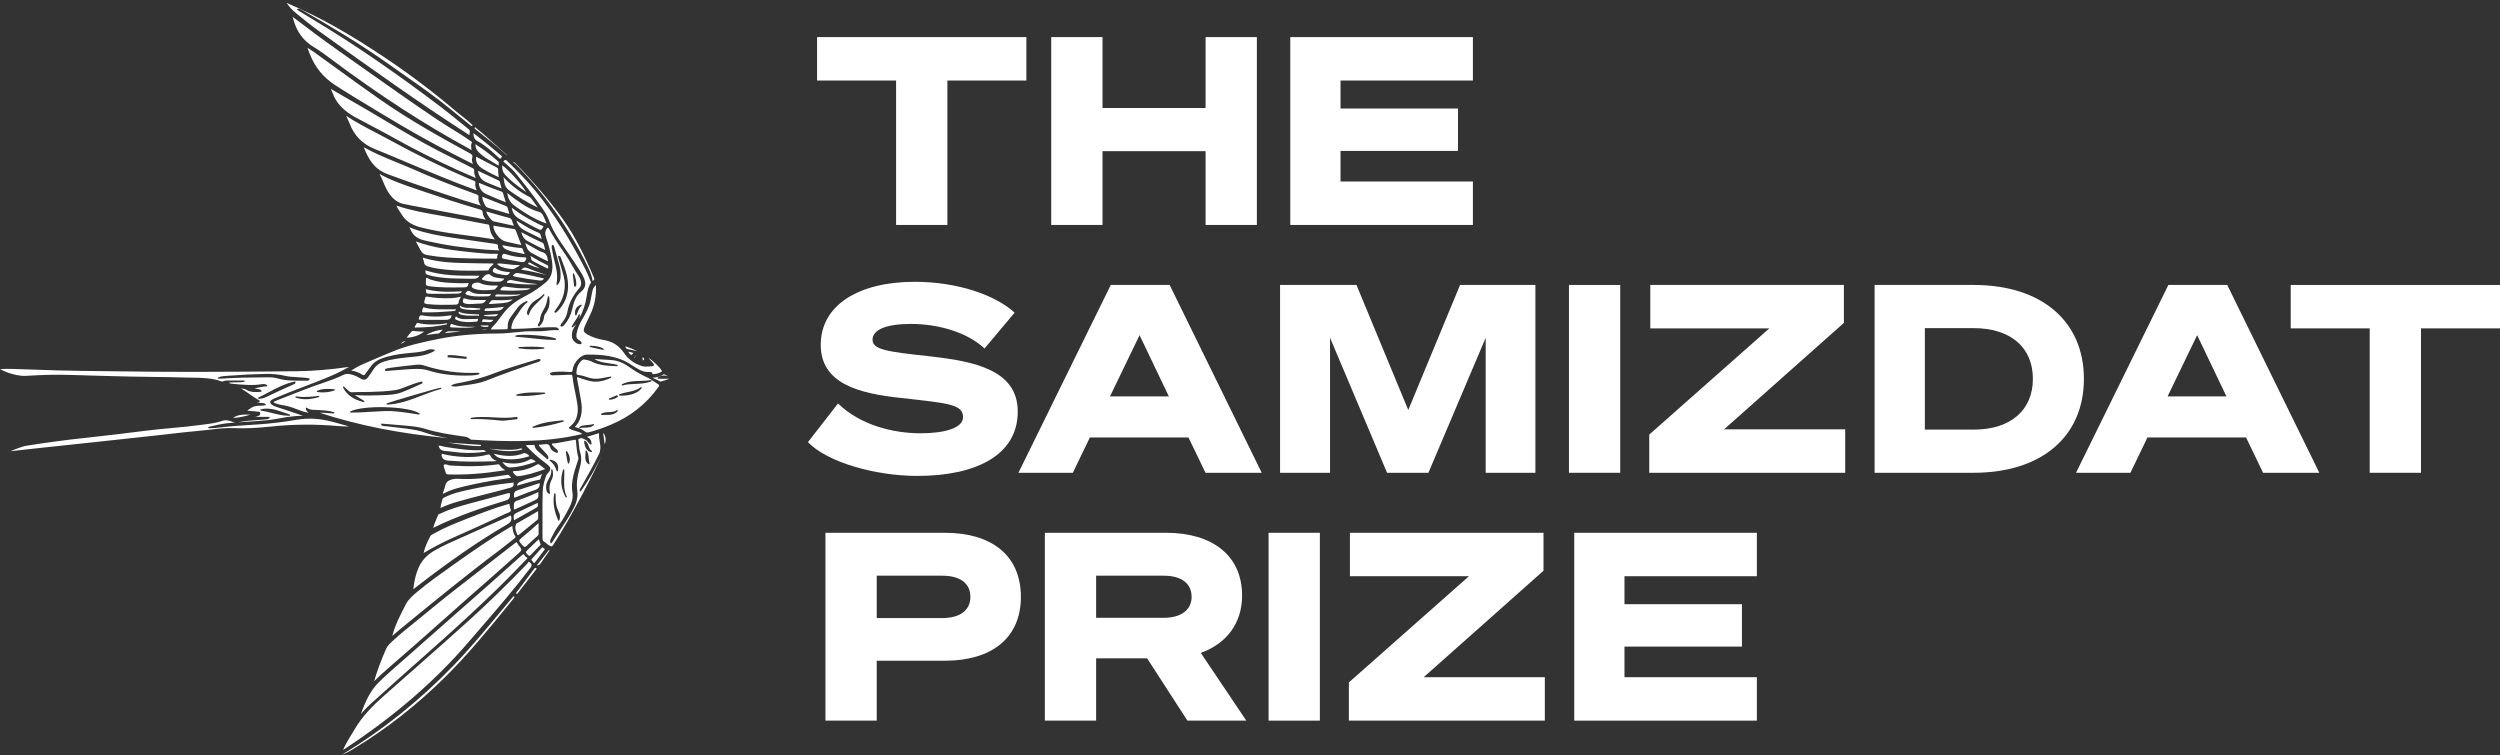
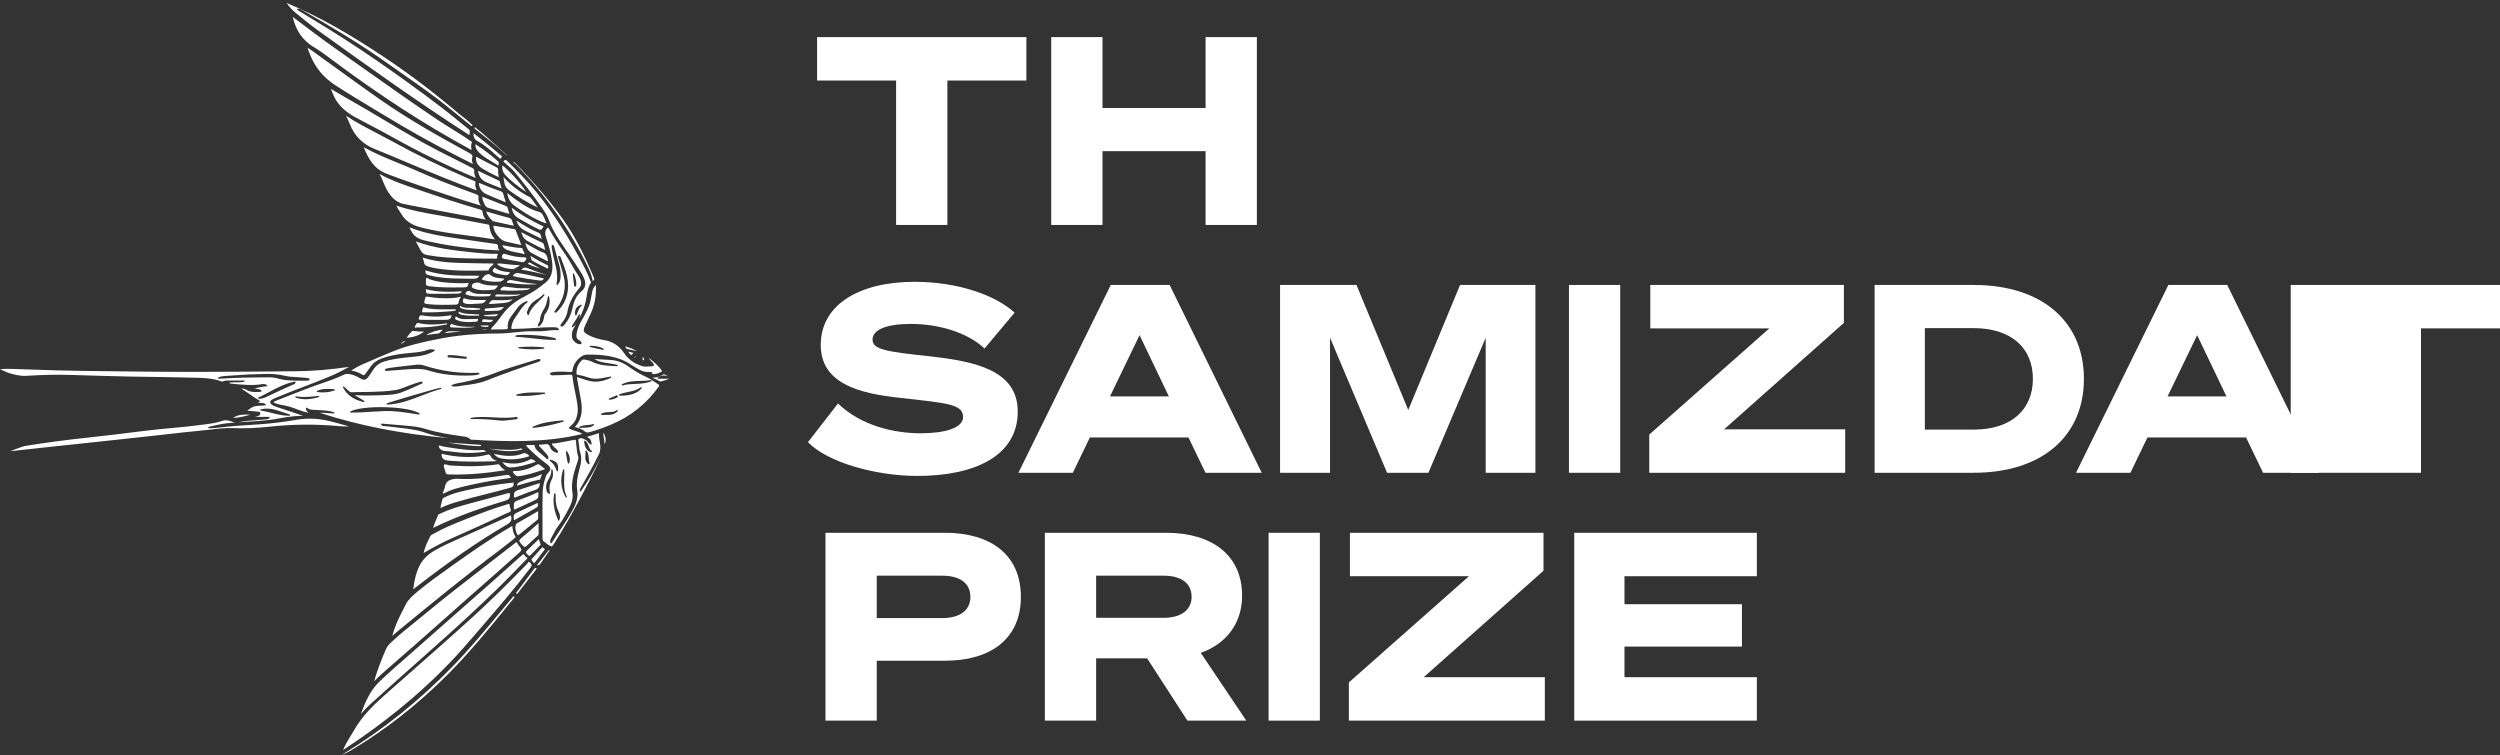
<svg xmlns="http://www.w3.org/2000/svg" width="427" height="129" viewBox="0 0 427 129" fill="none">
  <rect x="0" y="0" width="427" height="129" fill="#333333" stroke="none" />
  <path d="M93.609 45.886C93.609 45.886 93.609 45.873 93.611 45.862C93.616 45.819 93.62 45.777 93.627 45.733C93.658 45.496 93.665 45.369 93.458 45.271C92.586 44.861 91.697 44.378 90.603 43.718C90.655 43.872 90.697 43.995 90.719 44.122L90.724 44.146C90.757 44.34 90.784 44.454 90.922 44.534C91.798 45.042 92.716 45.479 93.507 45.846C93.529 45.857 93.582 45.882 93.611 45.886H93.609ZM92.898 41.802C92.852 41.624 92.765 41.517 92.606 41.446C91.55 40.967 90.47 40.427 89.028 39.658C89.222 40.334 89.503 40.848 90.111 41.169L90.592 41.423C91.35 41.824 92.132 42.236 92.923 42.6C92.947 42.611 92.972 42.624 92.996 42.64C93.057 42.673 93.09 42.689 93.119 42.687L93.066 42.466C93.012 42.243 92.956 42.023 92.901 41.802H92.898ZM81.59 24.126C82.123 24.398 82.609 24.761 83.076 25.11L83.346 25.311C83.738 25.601 84.095 25.933 84.44 26.256C84.696 26.497 84.964 26.744 85.24 26.969C85.262 26.987 85.285 27.007 85.307 27.027C85.414 27.125 85.434 27.143 85.55 27.018C85.65 26.911 85.741 26.799 85.735 26.728C85.728 26.675 85.668 26.61 85.552 26.532C85.389 26.423 85.245 26.291 85.104 26.162C85.028 26.093 84.953 26.024 84.875 25.959C83.633 24.923 82.305 23.823 80.866 22.731C80.862 23.366 81.006 23.825 81.593 24.126H81.59ZM90.367 45.164C90.962 45.487 91.626 45.672 92.268 45.851C91.693 45.53 91.102 45.2 90.525 44.866C90.476 44.837 90.441 44.824 90.409 44.824C90.354 44.824 90.316 44.87 90.251 44.962C90.238 44.982 90.222 45.002 90.209 45.022C90.175 45.066 90.175 45.084 90.175 45.084C90.184 45.093 90.249 45.115 90.278 45.127C90.311 45.138 90.343 45.151 90.367 45.164ZM90.715 33.87C90.643 33.769 90.55 33.698 90.396 33.62C88.872 32.847 87.464 31.795 86.214 30.487C86.18 30.454 86.151 30.416 86.12 30.378C86.078 30.325 86.035 30.276 85.984 30.231C85.993 30.278 86.002 30.327 86.011 30.374C86.06 30.637 86.107 30.884 86.133 31.136C86.196 31.713 86.483 32.174 87.011 32.55C88.364 33.513 89.986 34.596 91.851 35.429L91.742 35.28C91.399 34.81 91.058 34.34 90.717 33.87H90.715ZM85.781 28.241C85.726 28.943 85.895 29.46 86.316 29.901C87.261 30.888 88.375 31.793 89.89 32.807C88.992 31.363 86.815 28.93 85.779 28.241H85.781ZM92.709 36.715C92.553 36.425 92.35 36.265 92.036 36.18C91.102 35.924 90.162 35.481 89.162 34.825C88.288 34.253 87.466 33.647 86.653 32.976C86.733 33.856 87.156 34.609 87.86 35.117C88.97 35.917 90.302 36.831 91.766 37.535C92.328 37.807 92.823 38.005 93.342 38.168C93.137 37.593 92.941 37.138 92.711 36.717L92.709 36.715ZM92.923 47.569C92.62 47.5 92.321 47.428 92.023 47.359C90.799 47.072 89.643 46.8 88.444 46.637C88.101 46.59 87.93 46.735 87.687 46.983C87.62 47.052 87.609 47.09 87.611 47.096C87.611 47.096 87.622 47.13 87.745 47.174C87.894 47.228 88.039 47.268 88.177 47.295C89.438 47.544 90.759 47.747 92.214 47.914C92.52 47.95 92.729 47.852 92.921 47.569H92.923ZM92.589 43.054C92.315 42.983 92.061 42.838 91.816 42.698C91.749 42.66 91.684 42.622 91.617 42.584C91.127 42.317 90.641 42.043 90.133 41.755L89.708 41.515C89.886 42.19 90.106 42.809 90.764 43.179C91.709 43.712 92.656 44.186 93.458 44.583C93.527 44.616 93.567 44.63 93.587 44.632C93.589 44.612 93.591 44.574 93.58 44.505C93.484 43.825 93.344 43.246 92.589 43.052V43.054ZM42.717 70.822C42.481 70.813 42.247 70.807 42.017 70.807C41.231 70.807 40.482 70.898 39.8 71.386C40.778 71.344 41.73 71.134 42.779 70.824C42.759 70.824 42.739 70.824 42.717 70.824V70.822ZM84.427 54.03C84.741 54.03 84.939 53.912 85.057 53.649L84.638 53.678C84.037 53.718 83.444 53.759 82.851 53.803C82.82 53.805 82.784 53.803 82.747 53.801C82.713 53.799 82.653 53.794 82.64 53.803C82.64 53.803 82.635 53.812 82.633 53.837C82.629 53.881 82.642 53.917 82.829 53.957C83.241 54.046 83.671 54.037 84.088 54.033C84.202 54.033 84.313 54.028 84.427 54.03ZM84.269 54.636C83.736 54.628 83.219 54.596 82.66 54.534C82.437 54.51 82.379 54.659 82.346 54.94C82.341 54.984 82.346 54.998 82.346 55C82.361 55.004 82.433 54.995 82.47 54.989C82.508 54.984 82.548 54.98 82.586 54.98C82.602 54.98 82.62 54.98 82.635 54.982C82.751 55 82.869 55 82.994 55.002C83.123 55.002 83.257 55.004 83.391 55.024C83.769 55.082 84.039 54.964 84.266 54.634L84.269 54.636ZM87.573 51.143C86.368 51.305 85.267 51.285 84.197 51.267C84.195 51.267 84.191 51.267 84.188 51.267C83.968 51.267 83.861 51.401 83.727 51.568L83.685 51.622C83.662 51.648 83.638 51.675 83.611 51.702C83.567 51.749 83.5 51.818 83.511 51.845C83.551 51.936 83.716 51.934 83.812 51.922C84.15 51.887 84.496 51.867 84.83 51.849C85.445 51.816 86.082 51.78 86.695 51.633C87.025 51.555 87.281 51.397 87.573 51.145V51.143ZM90.599 49.244C90.403 49.244 90.211 49.244 90.022 49.244C89.264 49.246 88.549 49.251 87.831 49.146C87.279 49.066 86.715 49.006 86.169 48.946L86.098 48.939C86.098 48.939 86.093 48.939 86.089 48.939C86.002 48.939 85.779 49.057 85.608 49.218C85.485 49.333 85.458 49.405 85.458 49.42C85.485 49.583 85.588 49.601 85.831 49.603C85.873 49.603 85.913 49.603 85.953 49.605C87.159 49.679 88.413 49.657 89.79 49.538C90.106 49.512 90.361 49.42 90.599 49.246V49.244ZM91.463 48.562C91.588 48.56 91.677 48.556 91.744 48.511C91.722 48.507 91.697 48.505 91.668 48.502H91.642C91.466 48.48 91.287 48.462 91.109 48.444C90.499 48.382 89.868 48.319 89.253 48.199L88.794 48.11C88.277 48.01 87.762 47.912 87.245 47.816C87.103 47.789 86.806 47.91 86.65 48.061C86.584 48.126 86.568 48.168 86.57 48.184C86.588 48.313 86.646 48.331 86.867 48.328C86.88 48.328 86.896 48.328 86.909 48.328C86.956 48.328 87 48.328 87.038 48.335C88.498 48.545 89.964 48.623 91.392 48.567H91.463V48.562ZM88.972 50.24C88.277 50.349 87.642 50.34 87.023 50.334H86.802C86.345 50.327 85.891 50.312 85.434 50.298L84.933 50.283C84.826 50.276 84.734 50.312 84.667 50.376C84.609 50.432 84.578 50.508 84.578 50.59C84.621 50.646 84.77 50.648 84.848 50.646H84.908C85.98 50.661 87.125 50.664 88.268 50.512C88.531 50.476 88.749 50.394 88.97 50.242L88.972 50.24ZM86.073 52.413C85.811 52.44 85.552 52.466 85.298 52.493C84.523 52.575 83.792 52.653 83.045 52.678C82.843 52.685 82.769 52.856 82.767 53.003C82.767 53.081 82.802 53.108 83.03 53.112H83.063C83.417 53.124 83.778 53.108 84.13 53.092C84.409 53.079 84.701 53.07 84.984 53.068H84.986C85.503 53.068 85.797 52.796 86.076 52.415L86.073 52.413ZM71.826 54.616C71.844 54.616 71.862 54.616 71.88 54.616C71.9 54.616 71.92 54.616 71.94 54.616C72.686 54.65 73.446 54.641 74.181 54.632C74.732 54.625 75.302 54.619 75.864 54.63C76.57 54.645 77.045 54.594 77.125 53.848C77.123 53.848 77.118 53.848 77.116 53.848C75.251 54.137 73.6 54.142 72.065 53.861C71.944 53.839 71.842 53.861 71.757 53.921C71.639 54.008 71.561 54.171 71.534 54.391C71.528 54.452 71.525 54.532 71.559 54.57C71.603 54.619 71.722 54.616 71.826 54.616ZM76.361 55.263C76.356 55.218 76.345 55.207 76.345 55.207C76.334 55.205 76.28 55.218 76.249 55.225C76.202 55.236 76.151 55.247 76.102 55.247C76.078 55.247 76.042 55.256 76.004 55.265C75.966 55.276 75.928 55.285 75.888 55.289C74.585 55.434 73.043 55.537 71.49 55.191C71.461 55.185 71.432 55.178 71.405 55.169C71.256 55.129 71.227 55.124 71.178 55.229C71.135 55.325 71.073 55.416 71.015 55.503C70.91 55.657 70.812 55.802 70.844 55.935C70.853 55.969 70.957 55.956 71.073 55.94C71.156 55.927 71.242 55.916 71.32 55.922C71.45 55.933 71.579 55.931 71.715 55.929C71.762 55.929 71.806 55.929 71.853 55.927C71.864 55.922 71.877 55.918 71.891 55.918C72.1 55.907 72.31 55.895 72.517 55.886C72.98 55.867 73.462 55.844 73.927 55.791C74.427 55.735 74.932 55.65 75.42 55.568C75.672 55.526 75.922 55.483 76.174 55.445C76.381 55.414 76.367 55.3 76.363 55.265L76.361 55.263ZM50.547 2.238C51.853 3.308 53.136 4.346 54.466 5.302C63.424 11.746 71.537 17.528 80.095 23.032L80.135 23.058C80.157 23.074 80.173 23.085 80.189 23.092C80.189 23.072 80.189 23.049 80.189 23.029C80.189 22.891 80.189 22.749 80.224 22.608C80.291 22.361 80.233 22.214 79.999 22.029C79.391 21.548 78.781 21.051 78.19 20.57C77.232 19.79 76.24 18.983 75.24 18.225C67.432 12.312 60.384 7.488 53.697 3.477C53.033 3.078 52.363 2.664 51.717 2.265C51.414 2.078 51.108 1.888 50.805 1.701C50.763 1.676 50.743 1.627 50.756 1.578C50.767 1.532 50.808 1.498 50.857 1.494C51.18 1.472 51.407 1.607 51.608 1.728C51.641 1.748 51.672 1.766 51.706 1.786C55.915 4.179 61.412 7.399 66.61 11.106C67.515 11.75 68.439 12.396 69.335 13.023C71.873 14.794 74.498 16.628 76.933 18.635C77.764 19.322 78.622 20.006 79.451 20.67C79.752 20.91 80.055 21.151 80.356 21.394C80.376 21.412 80.398 21.43 80.418 21.447C80.472 21.494 80.525 21.55 80.572 21.545C80.597 21.543 80.634 21.512 80.672 21.459C80.706 21.412 80.715 21.381 80.712 21.367C80.708 21.345 80.657 21.307 80.617 21.282C80.579 21.256 80.538 21.231 80.507 21.196C80.066 20.737 79.554 20.338 79.057 19.954C78.781 19.741 78.495 19.52 78.223 19.288C74.271 15.933 70.209 12.847 66.153 10.117C59.667 5.759 54.484 2.846 49.344 0.676C49.292 0.654 49.243 0.627 49.194 0.6C49.114 0.556 49.043 0.516 48.963 0.5C49.361 1.124 49.883 1.694 50.549 2.238H50.547ZM77.903 52.836H77.522C77.138 52.836 76.773 52.836 76.407 52.836C76.196 52.836 75.984 52.836 75.775 52.836C74.674 52.838 73.533 52.841 72.432 52.509C72.412 52.502 72.392 52.495 72.37 52.486C72.359 52.482 72.343 52.475 72.33 52.471C72.212 52.664 72.085 52.95 72.107 53.255C72.114 53.335 72.134 53.36 72.356 53.346C72.39 53.346 72.426 53.342 72.457 53.342C72.466 53.342 72.472 53.342 72.481 53.342C74.019 53.393 75.576 53.273 77.083 53.159L77.548 53.124C77.727 53.11 77.811 53.039 77.909 52.836H77.903ZM4.508 64.191C7.257 64.017 9.713 63.968 12.017 64.037C15.025 64.131 18.574 64.236 22.093 64.314C23.407 64.343 24.742 64.36 26.037 64.376C27.857 64.4 29.74 64.425 31.589 64.481C31.986 64.494 32.385 64.499 32.781 64.503C34.466 64.523 36.206 64.545 37.857 65.156C37.969 65.198 38.102 65.145 38.245 65.091C38.367 65.044 38.495 64.995 38.63 64.995C39.366 64.993 40.099 64.995 40.834 64.995H41.665C41.723 64.995 41.77 65.04 41.777 65.098C41.781 65.156 41.743 65.207 41.685 65.218C41.258 65.299 40.819 65.299 40.393 65.299C39.963 65.299 39.522 65.299 39.078 65.381C39.234 65.472 39.386 65.521 39.546 65.537L39.809 65.561C41.436 65.717 43.12 65.88 44.774 65.615C45.014 65.577 45.295 65.555 45.6 65.786C45.638 65.815 45.654 65.862 45.64 65.907C45.627 65.951 45.587 65.983 45.54 65.985C44.97 66.016 44.426 66.13 43.9 66.241C43.751 66.272 43.602 66.303 43.448 66.335C43.481 66.339 43.512 66.344 43.546 66.346C43.655 66.359 43.769 66.373 43.88 66.41C43.94 66.433 44.011 66.442 44.087 66.451C44.27 66.475 44.497 66.504 44.658 66.738C44.68 66.769 44.684 66.811 44.667 66.847C44.651 66.883 44.618 66.907 44.578 66.912C43.829 67.001 42.804 67.021 42.167 66.622C41.852 66.424 41.516 66.375 41.159 66.341C41.667 66.647 42.153 66.985 42.626 67.313C43.169 67.692 43.731 68.084 44.315 68.413C44.359 68.438 44.381 68.492 44.368 68.54C44.35 68.607 44.301 68.788 44.114 68.746C44.025 68.725 44.005 68.737 44.003 68.739C44.003 68.739 43.994 68.752 43.989 68.783C43.989 68.792 43.989 68.801 43.989 68.806C44.003 68.806 44.023 68.806 44.036 68.803C44.069 68.801 44.103 68.797 44.136 68.803C44.197 68.81 44.257 68.81 44.319 68.81C44.375 68.81 44.428 68.81 44.482 68.812C44.531 68.817 44.58 68.819 44.631 68.821C44.869 68.832 45.137 68.844 45.362 69.028C45.395 69.055 45.409 69.102 45.4 69.142C45.389 69.184 45.353 69.216 45.311 69.222C45.03 69.271 44.749 69.28 44.477 69.291C44.139 69.305 43.82 69.316 43.504 69.396C43.089 69.499 42.764 69.744 42.418 70.004C42.354 70.053 42.289 70.1 42.224 70.149C42.474 70.18 42.721 70.196 42.964 70.212C43.31 70.234 43.666 70.254 44.016 70.323C44.036 70.328 44.069 70.325 44.103 70.323C44.205 70.319 44.446 70.312 44.459 70.602C44.471 70.862 44.268 70.978 44.114 71.043C44.007 71.087 43.896 71.116 43.789 71.143C43.715 71.161 43.644 71.181 43.573 71.203H45.957C46.004 71.203 46.044 71.23 46.059 71.275C46.077 71.317 46.066 71.366 46.032 71.397C45.819 71.598 45.616 71.609 45.453 71.618C45.417 71.618 45.382 71.622 45.346 71.627C44.794 71.693 44.23 71.731 43.686 71.769C42.761 71.834 41.803 71.901 40.879 72.099C40.816 72.112 40.752 72.126 40.685 72.137C41.026 72.115 41.364 72.092 41.699 72.072C42.282 72.037 42.886 71.999 43.479 71.952L43.998 71.912C45.108 71.827 46.258 71.738 47.365 71.52C48.521 71.29 49.48 71.15 50.384 71.076C50.841 71.038 51.302 71.025 51.752 71.02C50.244 70.488 48.74 69.993 47.314 69.53C47.011 69.432 46.699 69.329 46.434 69.12C46.235 68.962 46.142 68.812 46.151 68.661C46.16 68.511 46.262 68.38 46.465 68.255C46.67 68.128 46.895 68.035 47.111 67.946L47.274 67.879C48.787 67.233 50.346 66.638 51.857 66.063C53.629 65.388 55.462 64.69 57.223 63.906C58.018 63.552 58.76 63.139 59.613 62.663C56.385 63.13 53.517 63.373 50.85 63.402C45.014 63.469 38.998 63.509 32.971 63.52C28.604 63.529 24.165 63.474 19.871 63.418C17.946 63.393 16.021 63.369 14.096 63.351C11.346 63.324 8.554 63.228 5.854 63.135C4.715 63.095 3.574 63.057 2.435 63.021C1.68 62.999 0.842 62.972 0 63.061C0.169 63.133 0.336 63.211 0.501 63.289C0.789 63.422 1.085 63.56 1.368 63.656C2.286 63.962 3.38 64.262 4.508 64.191ZM48.437 70.443C48.778 70.564 49.132 70.686 49.482 70.791C49.535 70.807 49.569 70.858 49.56 70.914C49.553 70.967 49.506 71.009 49.453 71.009C49.406 71.009 49.359 71.009 49.312 71.009C48.312 71.009 47.347 70.764 46.411 70.528C45.807 70.376 45.186 70.218 44.564 70.129C44.511 70.123 44.471 70.078 44.468 70.025C44.466 69.971 44.502 69.924 44.553 69.911C45.95 69.572 47.214 70.016 48.437 70.443ZM50.126 65.666C50.103 65.673 50.081 65.682 50.061 65.691C48.918 66.176 47.777 66.716 46.672 67.239C46.267 67.431 45.861 67.623 45.455 67.814C45.03 68.012 44.64 68.111 44.263 68.111C44.237 68.111 44.208 68.111 44.181 68.111C44.13 68.111 44.087 68.073 44.076 68.021C44.065 67.97 44.092 67.921 44.139 67.899C44.718 67.625 45.297 67.317 45.854 67.019C47.258 66.272 48.709 65.499 50.349 65.167C50.384 65.16 50.422 65.171 50.449 65.196C50.476 65.223 50.487 65.258 50.48 65.294C50.433 65.564 50.248 65.626 50.126 65.666ZM37.291 64.461C37.797 64.242 38.33 64.216 38.844 64.189C38.989 64.182 39.132 64.173 39.277 64.162C41.331 63.997 43.399 63.897 45.42 63.864C46.59 63.846 47.641 63.948 48.637 64.182C49.308 64.34 50.014 64.38 50.696 64.418C50.992 64.436 51.291 64.452 51.585 64.478C51.677 64.487 51.768 64.492 51.859 64.499C52.176 64.521 52.503 64.543 52.831 64.641C52.864 64.652 52.893 64.679 52.904 64.712C52.915 64.746 52.911 64.784 52.889 64.813C52.76 64.993 52.592 65.024 52.447 65.024C52.41 65.024 52.374 65.024 52.341 65.02C52.263 65.016 52.187 65.016 52.111 65.016C51.91 65.016 51.708 65.016 51.507 65.018C50.157 65.027 48.76 65.035 47.403 64.628C46.743 64.43 46.028 64.438 45.337 64.447C45.221 64.447 45.106 64.45 44.992 64.452C43.031 64.461 40.442 64.494 37.806 64.672C37.699 64.679 37.59 64.677 37.481 64.677C37.432 64.677 37.385 64.677 37.336 64.677C37.282 64.677 37.238 64.639 37.227 64.588C37.215 64.536 37.242 64.483 37.291 64.463V64.461ZM72.437 56.633C71.846 56.633 71.28 56.622 70.703 56.533C70.527 56.506 70.42 56.51 70.32 56.617C70.053 56.907 69.745 57.255 69.453 57.671H69.471C70.503 57.671 71.733 57.237 72.432 56.633H72.437ZM71.877 42.816C72.096 43.233 72.437 43.469 72.945 43.56C74.043 43.756 75.131 43.892 76.18 43.966C78.952 44.157 81.735 44.171 84.128 44.166H84.13C84.208 44.166 84.291 44.173 84.371 44.177C84.545 44.191 84.712 44.202 84.839 44.151C84.908 44.122 84.919 44.068 84.919 43.899C84.919 43.779 84.919 43.64 84.997 43.522C85.073 43.409 85.069 43.368 85.069 43.368C85.066 43.368 85.033 43.355 84.888 43.355C84.877 43.355 84.864 43.355 84.85 43.355C83.56 43.377 82.29 43.266 81.216 43.155L81.078 43.141C77.744 42.794 74.299 42.435 71.013 41.232C71.064 41.325 71.118 41.419 71.169 41.512C71.403 41.936 71.646 42.375 71.875 42.811L71.877 42.816ZM68.459 58.734C68.653 58.658 68.834 58.551 69.023 58.438C69.106 58.389 69.19 58.34 69.277 58.291C69.253 58.291 69.23 58.288 69.206 58.288C68.867 58.288 68.658 58.482 68.457 58.734H68.459ZM73.671 57.11C74.083 57.043 74.511 56.974 74.939 56.965C74.959 56.961 75.015 56.905 75.046 56.874C75.062 56.858 75.077 56.842 75.093 56.827C75.251 56.68 75.407 56.531 75.585 56.359L75.63 56.317C74.718 56.35 73.48 56.753 72.8 57.23C73.096 57.201 73.386 57.154 73.671 57.108V57.11ZM80.641 26.996C80.813 26.49 80.561 26.352 80.142 26.124L80.104 26.104C75.398 23.546 69.952 20.52 64.885 16.978C62.41 15.246 59.921 13.446 57.517 11.703C56.184 10.739 54.849 9.772 53.513 8.813C53.243 8.62 52.96 8.435 52.686 8.254C52.635 8.221 52.583 8.187 52.532 8.154C52.621 8.479 52.737 8.773 52.851 9.061L52.924 9.246C53.802 11.489 55.213 13.221 57.243 14.538C59.29 15.868 61.414 17.147 63.468 18.386C64.052 18.738 64.636 19.09 65.217 19.442C69.707 22.163 73.747 24.433 77.562 26.378C78.297 26.753 79.03 27.129 79.801 27.521L80.77 28.016C80.641 27.64 80.536 27.312 80.645 26.996H80.641ZM85.008 41.82C84.917 41.7 84.703 41.668 84.496 41.639L82.624 41.372C80.804 41.114 78.923 40.844 77.076 40.568C75.055 40.265 72.9 39.886 70.839 39.164C70.596 39.079 70.356 38.983 70.095 38.881C70.041 38.861 69.99 38.839 69.934 38.819C70.262 39.612 70.621 40.193 71.267 40.588C71.815 40.924 72.439 41.058 73.043 41.187C73.161 41.212 73.279 41.238 73.397 41.265C76.149 41.891 79.092 42.315 82.938 42.64C83.5 42.687 84.052 42.709 84.636 42.733C84.85 42.742 85.064 42.751 85.278 42.76C85.251 42.702 85.22 42.647 85.189 42.593C85.113 42.462 85.033 42.326 85.057 42.158C85.08 42.005 85.064 41.893 85.008 41.82ZM80.485 24.159C80.463 24.146 80.441 24.132 80.418 24.117C80.267 24.014 80.115 23.91 79.966 23.805C79.641 23.58 79.306 23.348 78.968 23.134C78.446 22.804 77.923 22.479 77.397 22.154C76.492 21.594 75.556 21.015 74.656 20.411C70.409 17.564 66.167 14.56 62.065 11.659C60.563 10.596 59.061 9.533 57.555 8.475C54.968 6.657 52.439 4.738 49.988 2.877C49.999 2.906 50.01 2.938 50.017 2.969C50.556 5.264 51.732 6.926 53.608 8.049C54.656 8.675 55.652 9.422 56.617 10.141L56.645 10.164C64.787 16.247 72.475 21.233 80.149 25.411C80.195 25.438 80.242 25.467 80.287 25.498C80.376 25.558 80.458 25.612 80.554 25.634C80.465 25.209 80.398 24.77 80.597 24.331C80.625 24.266 80.619 24.246 80.478 24.159H80.485ZM59.709 21.095C60.518 23.194 61.935 24.625 64.041 25.467C65.576 26.082 67.125 26.735 68.622 27.368L69.498 27.738C73.673 29.498 77.461 31.078 81.419 32.522C81.211 32.029 81.113 31.61 81.205 31.147C81.231 31.017 81.183 30.977 80.991 30.899C80.503 30.699 80.019 30.492 79.534 30.284C75.365 28.495 71.153 26.43 66.659 23.963C65.881 23.535 65.079 23.119 64.306 22.715C62.572 21.811 60.779 20.877 59.112 19.772C59.159 19.872 59.206 19.972 59.252 20.073C59.408 20.402 59.571 20.743 59.705 21.093L59.709 21.095ZM80.621 28.665C78.52 27.619 76.673 26.686 74.975 25.812C71.746 24.152 68.578 22.265 65.516 20.44C63.582 19.288 61.583 18.096 59.589 16.975C58.898 16.585 58.203 16.178 57.532 15.781C57.187 15.578 56.842 15.373 56.496 15.173C56.583 15.364 56.663 15.56 56.746 15.757C56.969 16.296 57.2 16.853 57.548 17.348C58.294 18.413 59.339 19.299 60.739 20.057C61.617 20.532 62.515 21.006 63.384 21.463C64.707 22.16 66.073 22.882 67.401 23.624C70.717 25.483 74.237 27.256 78.163 29.048C78.912 29.389 79.683 29.721 80.427 30.042C80.701 30.16 80.975 30.278 81.249 30.396C81.225 30.322 81.203 30.251 81.178 30.182C81.067 29.857 80.96 29.549 80.991 29.208C81.018 28.91 80.904 28.803 80.625 28.665H80.621ZM81.249 33.152C77.172 31.673 73.901 30.376 70.957 29.072C69.999 28.647 69.01 28.243 68.054 27.854C66.08 27.047 64.041 26.213 62.125 25.142C62.909 27.085 63.854 28.865 66.118 29.712C69.279 30.897 72.466 31.982 76.004 33.177C78.219 33.923 80.171 34.54 81.971 35.064C82.005 35.073 82.043 35.091 82.078 35.108C82.109 35.124 82.158 35.146 82.178 35.146C82.165 35.142 82.127 35.091 82.105 35.062C82.083 35.031 82.06 35.002 82.043 34.973C81.869 34.672 81.648 34.222 81.726 33.785C81.804 33.357 81.619 33.29 81.249 33.154V33.152ZM74.224 39.358L74.42 39.398C76.153 39.745 77.936 39.975 79.658 40.2C80.538 40.314 81.448 40.432 82.341 40.563C82.885 40.643 83.428 40.726 83.986 40.81L84.531 40.893C83.818 39.904 83.79 39.801 83.564 38.547C83.533 38.373 83.464 38.359 83.302 38.333L81.822 38.056C80.481 37.807 79.092 37.548 77.731 37.281C76.846 37.107 75.939 36.951 75.064 36.797C72.642 36.376 70.139 35.942 67.7 35.115C67.867 35.501 68.085 35.833 68.299 36.156C68.397 36.305 68.495 36.454 68.586 36.606C69.23 37.671 70.229 38.382 71.635 38.774C72.486 39.012 73.37 39.188 74.226 39.36L74.224 39.358ZM65.937 32.156C66.835 33.907 67.918 34.763 69.447 34.93C69.569 34.944 69.689 34.975 69.805 35.004C69.879 35.022 69.952 35.042 70.026 35.055L71.617 35.356C74.805 35.96 77.994 36.561 81.185 37.158C81.388 37.196 81.588 37.241 81.791 37.285C82.163 37.368 82.546 37.453 82.965 37.504C82.698 37.145 82.47 36.748 82.437 36.276C82.417 35.998 82.31 35.882 82 35.79C78.502 34.781 75.066 33.631 72.463 32.742C72.118 32.624 71.773 32.508 71.425 32.39C69.208 31.644 66.915 30.873 64.814 29.707C65.068 30.151 65.264 30.621 65.456 31.078C65.605 31.434 65.759 31.804 65.937 32.154V32.156ZM83.041 51.243H82.635C82.228 51.243 81.844 51.243 81.459 51.243C80.826 51.243 80.155 51.23 79.516 51.018L79.46 51C79.384 50.973 79.306 50.947 79.251 50.947C79.233 50.947 79.215 50.949 79.204 50.956C79.162 50.978 79.135 51.049 79.119 51.105C79.019 51.472 79.019 51.657 79.282 51.782C79.527 51.898 79.801 51.923 80.037 51.931C80.398 51.947 80.766 51.918 81.122 51.891C81.414 51.869 81.717 51.845 82.014 51.847H82.018C82.493 51.847 82.791 51.673 83.039 51.241L83.041 51.243ZM85.022 27.53C83.923 26.537 82.709 25.607 81.41 24.763C81.388 24.75 81.365 24.732 81.343 24.714C81.283 24.667 81.258 24.654 81.243 24.654C81.236 24.654 81.231 24.656 81.227 24.66C81.189 24.687 81.198 24.781 81.205 24.857V24.89C81.245 25.4 81.523 25.766 81.933 26.156C82.568 26.764 83.333 27.212 84.073 27.644C84.324 27.791 84.578 27.94 84.826 28.094C84.861 28.116 84.897 28.145 84.933 28.172C85.031 28.25 85.082 28.284 85.129 28.261C85.18 28.237 85.187 28.19 85.178 28.074C85.173 28.025 85.169 27.978 85.182 27.934C85.236 27.718 85.155 27.646 85.024 27.528L85.022 27.53ZM81.641 54.561C81.641 54.505 81.633 54.476 81.624 54.467C81.599 54.445 81.501 54.458 81.443 54.467C81.394 54.474 81.35 54.476 81.309 54.48C81.015 54.48 80.717 54.487 80.427 54.496C80.124 54.505 79.808 54.514 79.498 54.512C78.988 54.507 78.455 54.474 78.034 54.148C77.912 54.055 77.867 54.048 77.856 54.048C77.834 54.062 77.796 54.166 77.771 54.235L77.76 54.269C77.682 54.485 77.76 54.536 78.005 54.652C78.689 54.975 79.431 55.006 80.131 55.009L80.498 54.991C80.781 54.977 81.064 54.964 81.347 54.944C81.588 54.926 81.644 54.726 81.646 54.561H81.641ZM77.744 56.586C77.466 56.584 77.187 56.58 76.909 56.575C76.898 56.575 76.886 56.575 76.875 56.575C76.53 56.575 76.24 56.678 75.955 56.907L78.803 56.604C78.448 56.595 78.094 56.591 77.744 56.588V56.586ZM79.563 55.976C80.102 55.962 80.659 55.951 81.245 55.815C81.105 55.809 80.986 55.806 80.873 55.811C79.647 55.842 78.346 55.831 77.098 55.316C77.087 55.312 77.074 55.305 77.062 55.298C76.924 55.465 76.871 55.617 76.895 55.777C76.913 55.9 76.978 55.92 77.187 55.924C77.441 55.931 77.693 55.942 77.947 55.951C78.426 55.971 78.921 55.993 79.404 55.98L79.563 55.976ZM82.043 52.711C82.043 52.694 82.043 52.685 82.04 52.682C82.027 52.673 81.969 52.673 81.936 52.673H81.895C81.659 52.664 81.421 52.642 81.189 52.622C80.833 52.591 80.463 52.558 80.102 52.573C79.734 52.587 79.255 52.578 78.796 52.353C78.749 52.33 78.711 52.29 78.678 52.257C78.66 52.239 78.633 52.212 78.62 52.203C78.62 52.206 78.609 52.212 78.596 52.228C78.562 52.266 78.482 52.357 78.649 52.555C78.76 52.689 78.932 52.74 79.099 52.78C79.578 52.898 80.064 52.919 80.536 52.939C80.652 52.943 80.766 52.947 80.879 52.954L81.18 52.932C81.434 52.914 81.67 52.896 81.904 52.881C81.947 52.878 82.036 52.872 82.04 52.711H82.043ZM84.777 28.567C84.141 28.246 83.5 27.909 82.883 27.584C82.495 27.379 82.107 27.176 81.719 26.973C81.675 26.951 81.633 26.924 81.59 26.895C81.503 26.84 81.423 26.788 81.336 26.784C81.187 27.615 81.555 28.275 82.486 28.856C83.097 29.235 83.738 29.554 84.422 29.892C84.672 30.015 84.924 30.142 85.18 30.271C85.169 30.108 85.149 29.955 85.129 29.805C85.093 29.538 85.057 29.284 85.086 29.023C85.111 28.805 85.037 28.698 84.777 28.567ZM82.8 56.274C82.624 56.281 82.455 56.285 82.297 56.334C82.564 56.366 82.834 56.325 83.114 56.283H83.128C83.154 56.276 83.166 56.27 83.168 56.267C83.159 56.259 83.139 56.252 83.101 56.256C83.001 56.267 82.9 56.272 82.798 56.274H82.8ZM85.358 31.029C85.334 30.939 85.273 30.879 85.144 30.819C84.489 30.512 83.836 30.204 83.181 29.895C82.742 29.687 82.303 29.48 81.864 29.273C81.842 29.262 81.82 29.25 81.797 29.237C81.702 29.184 81.695 29.19 81.677 29.206C81.641 29.242 81.655 29.313 81.679 29.409L81.686 29.438C81.873 30.227 82.292 30.775 82.932 31.064C83.576 31.358 84.235 31.617 84.933 31.893C85.175 31.989 85.421 32.085 85.672 32.187L85.603 31.933C85.516 31.612 85.436 31.321 85.356 31.031L85.358 31.029ZM93.088 46.902C93.123 46.911 93.157 46.927 93.19 46.943C93.213 46.954 93.25 46.971 93.273 46.976C93.273 46.971 93.277 46.96 93.279 46.943C93.27 46.936 93.208 46.918 93.175 46.909C93.148 46.902 93.119 46.894 93.097 46.885C92.814 46.784 92.531 46.686 92.248 46.59C91.564 46.356 90.855 46.116 90.18 45.822C89.696 45.612 89.378 45.675 89.028 46.069C90.443 46.267 91.784 46.588 93.083 46.9L93.063 47.009L93.09 46.9L93.088 46.902ZM107.112 59.603C107.669 59.741 108.242 59.864 108.794 59.98C108.801 59.98 108.81 59.982 108.817 59.984C108.168 59.63 107.491 59.356 106.769 59.151C106.793 59.195 106.814 59.24 106.836 59.282C106.92 59.458 106.978 59.568 107.114 59.601L107.112 59.603ZM108.373 60.998C108.351 61.038 108.342 61.072 108.347 61.089C108.353 61.109 108.382 61.127 108.398 61.136C108.398 61.136 108.4 61.123 108.402 61.116C108.407 61.098 108.411 61.083 108.416 61.067C108.478 60.862 108.63 60.748 108.761 60.646C108.594 60.717 108.465 60.833 108.371 60.998H108.373ZM83.478 55.588H83.228C82.9 55.588 82.58 55.588 82.259 55.588C82.094 55.588 82.1 55.601 82.096 55.635C82.092 55.666 82.096 55.681 82.216 55.731L82.25 55.744C82.441 55.826 82.646 55.826 82.865 55.829C82.954 55.829 83.045 55.829 83.134 55.835C83.304 55.846 83.422 55.806 83.478 55.588ZM107.843 60.65C107.896 60.608 107.999 60.49 108.061 60.416C108.104 60.367 108.148 60.318 108.186 60.276C108.139 60.263 108.093 60.249 108.046 60.236C107.812 60.169 107.571 60.098 107.31 60.064C107.469 60.356 107.636 60.541 107.843 60.65ZM109.766 61.577C109.962 61.508 110.013 61.439 110.027 61.399C110.058 61.294 109.922 61.121 109.786 60.974C109.732 61.056 109.741 61.152 109.759 61.29C109.77 61.377 109.782 61.475 109.768 61.577H109.766ZM86.708 35.512C86.664 35.347 86.573 35.247 86.399 35.18C85.385 34.783 84.373 34.382 83.324 33.968L82.381 33.596C82.366 34.03 82.531 34.387 82.702 34.761L82.778 34.928C82.927 35.26 83.145 35.441 83.511 35.534C84.081 35.679 84.656 35.85 85.209 36.015C85.483 36.098 85.759 36.178 86.033 36.258C86.116 36.283 86.2 36.307 86.283 36.334C86.51 36.403 86.742 36.477 86.996 36.517L86.938 36.318C86.856 36.038 86.778 35.775 86.706 35.512H86.708ZM81.194 22.062C81.227 22.085 81.26 22.111 81.292 22.138L81.336 22.176C82.983 23.468 84.728 24.857 86.376 26.365C86.477 26.456 86.557 26.532 86.664 26.559L85.503 25.518C85.242 25.284 84.984 25.05 84.723 24.816C83.629 23.827 82.497 22.807 81.323 21.877C81.298 21.857 81.272 21.833 81.247 21.806C81.223 21.782 81.178 21.735 81.158 21.733C81.158 21.733 81.14 21.739 81.109 21.782C81.071 21.831 81.055 21.873 81.062 21.911C81.071 21.973 81.136 22.027 81.189 22.062H81.194ZM88.097 28.076C93.11 33.181 97.257 39.079 100.416 45.612C100.853 46.517 101.109 47.261 101.23 47.996C101.588 47.751 101.566 47.698 101.352 47.201C99.964 43.972 98.382 40.568 96.216 37.533C94.028 34.469 91.399 31.361 88.179 28.029L88.137 27.987C87.976 27.818 87.831 27.669 87.597 27.655C87.667 27.722 87.745 27.782 87.825 27.847C87.916 27.918 88.012 27.994 88.097 28.078V28.076ZM85.202 32.564C84.141 32.174 83.047 31.771 81.996 31.305C81.893 31.26 81.842 31.252 81.817 31.252C81.804 31.252 81.8 31.252 81.8 31.252C81.795 31.258 81.777 31.298 81.806 31.483C81.927 32.261 82.357 32.838 83.05 33.157C83.836 33.518 84.634 33.841 85.478 34.184C85.775 34.304 86.078 34.427 86.385 34.551C86.352 34.442 86.319 34.335 86.287 34.233C86.156 33.809 86.033 33.411 85.924 33.012C85.882 32.862 85.808 32.78 85.657 32.724L85.207 32.559L85.202 32.564ZM86.813 37.17C86.209 37.023 85.601 36.846 85.015 36.677C84.805 36.617 84.596 36.557 84.387 36.497C84.204 36.445 84.023 36.392 83.841 36.339C83.629 36.276 83.42 36.214 83.208 36.156L83.181 36.149C83.152 36.14 83.105 36.127 83.083 36.127C83.083 36.133 83.083 36.154 83.083 36.194C83.11 36.621 83.943 37.72 84.306 37.805C85.093 37.99 85.897 38.159 86.675 38.326C86.989 38.393 87.303 38.46 87.618 38.529C87.709 38.549 87.745 38.542 87.753 38.54C87.751 38.535 87.753 38.495 87.713 38.397C87.693 38.348 87.673 38.297 87.651 38.248C87.589 38.096 87.522 37.941 87.486 37.778C87.41 37.441 87.223 37.272 86.815 37.172L86.813 37.17ZM72.664 46.172C72.642 46.793 72.724 46.856 73.402 47.047C73.927 47.194 74.46 47.277 75.053 47.361C76.477 47.564 77.934 47.578 79.344 47.593C79.799 47.598 80.253 47.602 80.708 47.613C81.301 47.627 81.655 47.546 81.869 47.09H81.463C78.549 47.107 75.532 47.125 72.666 46.174L72.664 46.172ZM79.739 50.349C79.877 50.398 80.024 50.45 80.169 50.481C81.18 50.695 82.228 50.653 83.241 50.61L83.4 50.603C83.622 50.594 83.743 50.472 83.883 50.211C83.707 50.211 83.533 50.211 83.362 50.211C82.838 50.211 82.341 50.216 81.842 50.207C81.22 50.196 80.743 50.064 80.338 49.792C80.063 49.608 79.82 49.652 79.609 49.924C79.52 50.038 79.482 50.127 79.498 50.182C79.513 50.24 79.596 50.294 79.741 50.347L79.739 50.349ZM78.912 49.75C76.924 49.875 74.821 49.935 72.726 49.394C72.755 49.768 72.78 49.982 72.871 50.071C72.972 50.169 73.219 50.171 73.667 50.176C75.313 50.191 76.766 50.182 78.11 50.151C78.511 50.142 78.769 50.071 78.91 49.75H78.912ZM86.138 47.591L85.942 47.571C85.697 47.544 85.474 47.522 85.251 47.495C84.705 47.428 84.182 47.339 83.785 46.971C83.669 46.862 83.569 46.82 83.446 46.82C83.364 46.82 83.27 46.84 83.157 46.871C82.889 46.945 82.722 47.136 82.546 47.339L82.49 47.401C82.31 47.606 82.294 47.678 82.301 47.702C82.308 47.727 82.357 47.778 82.613 47.854C83.391 48.081 84.24 48.161 85.285 48.103C85.674 48.081 85.926 47.936 86.14 47.591H86.138ZM78.339 51.633C78.371 51.274 78.533 50.989 78.734 50.679C78.159 50.813 77.68 50.898 77.189 50.922C75.728 50.993 74.384 50.913 73.081 50.677C73.012 50.664 72.951 50.659 72.9 50.659C72.822 50.659 72.764 50.675 72.724 50.704C72.664 50.748 72.626 50.837 72.611 50.978C72.602 51.051 72.577 51.118 72.553 51.181C72.541 51.212 72.528 51.243 72.519 51.274C72.45 51.513 72.446 51.666 72.506 51.76C72.564 51.849 72.698 51.903 72.927 51.929C74.507 52.114 76.122 52.076 77.686 52.038L77.825 52.034C77.969 52.029 78.306 51.985 78.337 51.633H78.339ZM79.106 49.082C79.627 49.077 79.924 49.048 79.986 48.527C79.995 48.456 80.033 48.402 80.088 48.335C78.91 48.42 77.816 48.366 76.708 48.297C75.808 48.242 74.625 48.126 73.464 47.731C73.366 47.698 73.27 47.64 73.179 47.584C73.045 47.502 72.907 47.417 72.84 47.464C72.744 47.535 72.746 47.729 72.749 47.919C72.749 48.019 72.751 48.121 72.74 48.215C72.713 48.431 72.738 48.585 72.816 48.685C72.9 48.794 73.065 48.863 73.317 48.894C75.135 49.117 76.904 49.113 79.028 49.084H79.11L79.106 49.082ZM83.297 46.194C83.404 46.2 83.413 46.194 83.42 46.174C83.576 45.753 83.876 45.479 84.222 45.191C84.264 45.156 84.284 45.095 84.271 45.031C84.264 44.997 84.262 44.991 84.157 44.995C84.135 44.995 84.113 44.995 84.095 44.995C83.905 44.993 83.718 44.995 83.529 44.995C83.268 44.995 83.007 44.997 82.747 44.991C82.043 44.968 81.327 44.959 80.634 44.95C77.851 44.915 74.977 44.877 72.196 44.001C72.218 44.128 72.261 44.251 72.308 44.378C72.361 44.527 72.415 44.679 72.434 44.843C72.472 45.164 72.646 45.354 73.018 45.481C73.473 45.635 73.948 45.75 74.476 45.835C77.419 46.299 80.412 46.281 83.21 46.189C83.239 46.189 83.268 46.189 83.299 46.192L83.297 46.194ZM84.69 49.251C84.737 49.184 84.799 49.126 84.859 49.07C85.004 48.937 85.042 48.883 85.008 48.812C84.977 48.747 84.85 48.754 84.687 48.765C84.625 48.77 84.563 48.774 84.507 48.774H84.454C83.647 48.756 82.814 48.736 82.06 48.375C81.726 48.215 81.434 48.239 81.071 48.333C80.926 48.371 80.588 48.498 80.581 48.881C80.576 49.108 80.739 49.213 81.038 49.325C81.646 49.55 82.297 49.576 82.914 49.572C83.161 49.59 83.426 49.558 83.707 49.527C83.896 49.505 84.093 49.483 84.291 49.474C84.467 49.465 84.589 49.398 84.69 49.251ZM88.366 40.075L88.09 39.342C88.039 39.208 87.97 39.148 87.845 39.128C87.002 38.992 86.162 38.852 85.311 38.709L84.496 38.573C84.449 38.582 84.4 38.573 84.355 38.562C84.331 38.558 84.293 38.549 84.277 38.553C84.277 38.556 84.269 38.582 84.271 38.649C84.3 39.63 85.398 41.009 86.334 41.24C86.885 41.376 87.45 41.501 87.996 41.624C88.277 41.686 88.558 41.749 88.839 41.813C88.966 41.842 89.01 41.838 89.023 41.833C89.019 41.829 89.019 41.786 88.981 41.688C88.772 41.151 88.569 40.612 88.366 40.073V40.075ZM91.412 40.249C91.704 40.398 91.998 40.548 92.292 40.695C92.319 40.708 92.346 40.724 92.373 40.739C92.435 40.777 92.484 40.802 92.533 40.808C92.48 40.684 92.451 40.552 92.424 40.425C92.361 40.133 92.306 39.881 91.963 39.745C90.811 39.293 89.748 38.636 88.721 38.001L88.516 37.874C88.473 37.849 88.433 37.818 88.393 37.787C88.331 37.74 88.273 37.695 88.208 37.671C88.451 38.491 88.95 39.066 89.732 39.422C90.3 39.683 90.866 39.97 91.414 40.251L91.412 40.249ZM87.118 46.515C87.081 46.499 87.047 46.49 87.018 46.486C86.214 46.41 85.3 46.325 84.538 45.735C84.523 45.724 84.514 45.717 84.502 45.717C84.485 45.717 84.46 45.737 84.404 45.795C84.266 45.935 84.124 46.125 84.159 46.292C84.195 46.461 84.404 46.581 84.576 46.651C84.864 46.769 85.166 46.813 85.485 46.862C85.668 46.891 85.855 46.92 86.04 46.963C86.561 47.085 86.882 46.956 87.118 46.513V46.515ZM90.369 37.406L89.988 37.196C89.099 36.708 88.279 36.127 87.397 35.476C87.542 36.356 87.952 36.958 88.674 37.361C88.952 37.515 89.226 37.673 89.503 37.831C90.196 38.226 90.911 38.636 91.642 38.988C92.045 39.182 92.266 39.289 92.399 39.244C92.524 39.202 92.644 39.01 92.845 38.665C91.987 38.301 91.165 37.847 90.369 37.408V37.406ZM88.179 45.706C88.288 45.635 88.402 45.559 88.527 45.503L88.564 45.487C88.74 45.412 88.763 45.378 88.749 45.329C88.736 45.307 88.618 45.265 88.495 45.265C87.865 45.276 87.261 45.202 86.621 45.127C86.272 45.084 85.909 45.04 85.545 45.013C85.53 45.013 85.512 45.013 85.492 45.013C85.441 45.011 85.376 45.008 85.318 45.015C85.26 45.024 85.198 45.017 85.14 45.011C85.1 45.006 85.069 45.004 85.044 45.004C84.977 45.004 84.97 45.022 84.959 45.066C84.935 45.164 85.01 45.231 85.189 45.343C85.906 45.795 86.744 45.882 87.484 45.96C87.756 45.989 87.963 45.853 88.181 45.708L88.179 45.706ZM89.362 42.8L89.338 42.72C89.269 42.493 89.22 42.364 89.006 42.355C88.175 42.317 87.35 42.165 86.552 42.018C86.345 41.98 86.138 41.942 85.931 41.904C85.848 41.887 85.813 41.889 85.799 41.891C85.806 41.898 85.808 41.938 85.848 42.029C86.007 42.386 86.307 42.564 86.713 42.722C87.359 42.976 88.054 43.094 88.727 43.21L89.017 43.261C89.095 43.275 89.175 43.304 89.253 43.333C89.411 43.391 89.527 43.426 89.567 43.375C89.616 43.313 89.563 43.204 89.476 43.045C89.433 42.967 89.389 42.885 89.362 42.803V42.8ZM89.85 44.302C89.904 44.184 89.915 44.093 89.884 44.044C89.848 43.988 89.746 43.957 89.596 43.957C88.529 43.946 87.484 43.77 86.403 43.415C86.267 43.371 86.165 43.348 86.085 43.348C85.904 43.348 85.835 43.469 85.744 43.732C85.699 43.859 85.697 43.959 85.735 44.028C85.797 44.137 85.969 44.186 86.129 44.217C86.896 44.373 87.653 44.509 88.388 44.639C88.656 44.685 88.917 44.732 89.168 44.777C89.594 44.799 89.721 44.585 89.848 44.302H89.85ZM81.815 53.915C81.829 53.903 81.835 53.872 81.838 53.832C81.838 53.781 81.829 53.745 81.811 53.725C81.766 53.681 81.641 53.685 81.532 53.687C81.466 53.687 81.399 53.69 81.338 53.685C81.067 53.656 80.786 53.645 80.514 53.636C79.859 53.611 79.179 53.587 78.538 53.309C78.506 53.295 78.475 53.275 78.444 53.253C78.426 53.242 78.399 53.222 78.384 53.215C78.384 53.217 78.379 53.222 78.375 53.228C78.295 53.342 78.308 53.469 78.411 53.562C78.587 53.721 78.836 53.767 79.057 53.81C79.531 53.899 80.064 53.935 80.597 53.915C80.703 53.917 80.79 53.917 80.877 53.919C81.055 53.923 81.211 53.928 81.359 53.908C81.379 53.906 81.399 53.903 81.421 53.903C81.477 53.903 81.532 53.91 81.588 53.917C81.67 53.928 81.784 53.941 81.817 53.912L81.815 53.915ZM81.887 76.199C81.887 76.199 81.904 76.199 81.913 76.199C81.936 76.199 81.958 76.199 81.978 76.199C82.027 76.199 82.103 76.203 82.121 76.186C82.129 76.177 82.138 76.143 82.136 76.081C82.129 75.967 82.109 75.963 81.962 75.969C81.924 75.969 81.884 75.972 81.851 75.969C81.249 75.925 80.648 75.882 80.046 75.84L76.508 75.593C78.257 75.923 80.942 76.23 81.884 76.197L81.887 76.199ZM89.984 77.525C89.77 77.411 89.554 77.36 89.458 77.402C88.723 77.727 87.9 77.881 86.907 77.87C86.027 77.861 85.155 77.685 84.329 77.487C84.703 77.944 85.084 78.198 85.51 78.284C87.058 78.596 88.667 78.487 90.291 77.961L90.327 77.95C90.347 77.944 90.38 77.935 90.392 77.928C90.392 77.928 90.392 77.919 90.389 77.908C90.374 77.819 90.229 77.658 89.984 77.525ZM73.502 91.58C73.049 92.445 72.593 93.376 72.341 94.461C74.066 93.443 75.706 92.59 77.352 91.859C80.039 90.664 83.206 89.247 86.298 87.774C86.401 87.725 86.51 87.685 86.619 87.643C86.849 87.556 87.065 87.476 87.199 87.331C87.314 87.206 87.266 87.059 87.174 86.83C87.123 86.703 87.072 86.571 87.063 86.433C87.056 86.315 87.04 86.097 87.007 86.074C87.002 86.07 86.994 86.07 86.98 86.07C86.913 86.07 86.753 86.117 86.63 86.15C84.367 86.794 82.141 87.665 79.988 88.51L79.696 88.623C77.954 89.305 75.98 90.078 74.157 91.108C74.103 91.139 74.048 91.168 73.992 91.197C73.789 91.302 73.595 91.4 73.502 91.578V91.58ZM75.605 76.228C75.371 76.165 75.148 76.108 74.919 76.112C75.039 76.718 75.398 76.997 76.1 77.037C76.57 77.063 77.043 77.124 77.501 77.184C77.9 77.235 78.315 77.288 78.722 77.317C80.086 77.418 81.497 77.36 83.023 77.139C83.005 77.124 82.985 77.108 82.969 77.092C82.805 76.95 82.686 76.847 82.497 76.861C80.547 77.01 78.607 76.716 76.731 76.433L76.067 76.332C75.91 76.31 75.757 76.268 75.608 76.23L75.605 76.228ZM74.846 87.93C74.783 88.08 74.721 88.229 74.656 88.378C74.413 88.949 74.161 89.537 73.988 90.165C73.99 90.165 73.992 90.165 73.996 90.163C78.163 88.093 82.593 86.638 86.376 85.488L86.414 85.477C86.878 85.336 87.106 85.031 87.101 84.564V84.532C87.101 84.421 87.092 84.267 87.04 84.229C87.014 84.209 86.938 84.196 86.737 84.252C85.463 84.604 84.166 84.949 82.909 85.283C82.036 85.515 81.165 85.747 80.291 85.983C78.455 86.48 76.804 86.954 75.222 87.719C75.177 87.741 75.131 87.757 75.082 87.774C74.957 87.819 74.879 87.848 74.843 87.935L74.846 87.93ZM76.096 84.869C76.055 84.889 76.011 84.909 75.969 84.929C75.79 85.009 75.621 85.087 75.576 85.257C75.55 85.355 75.523 85.45 75.496 85.548C75.387 85.938 75.275 86.337 75.222 86.772C76.087 86.364 77.009 86.023 78.179 85.682C79.768 85.216 81.399 84.804 82.976 84.403C84.242 84.082 85.55 83.75 86.829 83.394C86.885 83.378 86.94 83.365 86.998 83.349C87.468 83.231 87.756 83.131 87.72 82.618C87.716 82.547 87.742 82.485 87.782 82.418C84.897 82.71 82.192 83.155 79.518 83.772C78.435 84.022 77.21 84.307 76.1 84.867L76.096 84.869ZM85.316 79.414C85.258 79.309 85.213 79.283 85.051 79.305C82.622 79.655 80.037 79.719 76.918 79.508C76.768 79.497 76.606 79.448 76.45 79.399C76.122 79.298 75.919 79.247 75.832 79.39C75.723 79.572 75.833 79.862 75.946 80.167C76.006 80.326 76.067 80.488 76.1 80.644C76.162 80.938 76.285 81.027 76.646 81.036C79.556 81.123 82.633 80.894 86.301 80.317C85.871 80.069 85.539 79.802 85.316 79.412V79.414ZM86.223 81.161L86.162 81.17C83.658 81.573 80.982 81.954 78.219 81.778C77.94 81.76 77.629 81.785 77.319 81.852C76.546 82.017 76.131 82.402 76.015 83.068C75.98 83.278 75.904 83.476 75.83 83.67C75.786 83.786 75.741 83.904 75.706 84.022C75.694 84.058 75.679 84.093 75.661 84.129C75.61 84.236 75.612 84.252 75.648 84.283C75.697 84.325 75.737 84.316 75.857 84.254L75.899 84.231C76.677 83.846 77.432 83.556 78.21 83.351C79.93 82.895 81.842 82.489 84.226 82.072C84.95 81.945 85.666 81.845 86.423 81.74C86.708 81.7 86.996 81.66 87.285 81.618C86.929 81.047 86.88 81.054 86.22 81.161H86.223ZM89.371 93.267C89.59 93.459 89.721 93.459 89.919 93.267C90.403 92.797 90.913 92.34 91.408 91.899L91.82 91.531C91.94 91.424 91.996 91.351 91.994 91.226C91.987 90.76 91.989 90.294 91.989 89.831V89.39L91.954 89.376C91.071 90.188 90.153 90.985 89.228 91.747C88.874 92.039 88.705 92.202 88.694 92.344C88.683 92.489 88.821 92.672 89.135 93.028C89.209 93.111 89.287 93.191 89.373 93.265L89.371 93.267ZM93.021 80.152C93.077 80.134 93.097 80.116 93.103 80.112C93.097 80.109 93.079 80.078 93.008 80.025C92.916 79.956 92.825 79.889 92.731 79.822C92.542 79.684 92.346 79.541 92.161 79.39C92.007 79.263 91.891 79.254 91.706 79.359C90.347 80.118 89.073 80.475 87.811 80.453C87.807 80.453 87.802 80.453 87.798 80.453C87.624 80.453 87.609 80.517 87.606 80.595C87.606 80.655 87.675 80.793 87.836 80.96C88.054 81.19 88.299 81.335 88.406 81.342C89.908 81.212 91.334 80.729 92.716 80.259L93.021 80.154V80.152ZM90.207 94.813C90.387 94.978 90.472 94.978 90.63 94.807C90.991 94.419 91.368 94.038 91.731 93.668C91.891 93.503 92.054 93.341 92.214 93.176L92.239 93.151C92.308 93.082 92.346 93.042 92.339 92.975C92.319 92.919 92.299 92.864 92.277 92.808C92.225 92.67 92.174 92.532 92.13 92.387C92.092 92.262 92.056 92.144 92.032 92.093C91.983 92.126 91.889 92.215 91.791 92.309L91.484 92.607C91.053 93.022 90.623 93.439 90.189 93.851C89.968 94.06 89.832 94.216 89.835 94.337C89.835 94.457 89.977 94.608 90.207 94.816V94.813ZM90.964 95.896C91.047 96.012 91.127 96.124 91.241 96.19C91.267 96.17 91.29 96.152 91.303 96.137L91.733 95.578C92.163 95.02 92.606 94.446 93.025 93.871C93.063 93.82 93.068 93.791 93.066 93.782C93.059 93.757 92.985 93.715 92.941 93.692C92.869 93.655 92.789 93.61 92.74 93.537C92.711 93.494 92.682 93.468 92.662 93.468C92.644 93.465 92.602 93.487 92.546 93.55C92.007 94.165 91.428 94.824 90.837 95.462C90.735 95.573 90.75 95.624 90.864 95.767C90.897 95.809 90.929 95.852 90.96 95.896H90.964ZM91.073 78.541C90.828 78.416 90.666 78.398 90.632 78.418C89.249 79.207 87.682 79.376 85.846 78.937C85.831 78.933 85.817 78.928 85.802 78.924C85.786 78.919 85.773 78.915 85.764 78.913C85.819 78.971 85.873 79.031 85.929 79.091C86.285 79.483 86.63 79.858 87.172 79.838C88.651 79.797 90.049 79.365 91.354 78.924C91.37 78.919 91.388 78.913 91.406 78.908C91.43 78.902 91.472 78.891 91.481 78.879C91.477 78.826 91.35 78.683 91.076 78.543L91.073 78.541ZM83.172 77.674C81.641 78.108 80.086 78.088 78.903 78.024C77.811 77.964 76.715 77.805 75.648 77.554C75.619 77.547 75.587 77.536 75.554 77.522C75.527 77.511 75.478 77.493 75.458 77.493C75.458 77.496 75.449 77.518 75.443 77.576C75.389 78.117 75.679 78.51 76.214 78.625C76.336 78.652 76.465 78.663 76.592 78.674C79.112 78.902 81.528 78.862 84.424 78.786C84.569 78.781 84.705 78.775 84.852 78.732C84.326 78.556 83.986 78.284 83.792 77.894C83.645 77.6 83.502 77.583 83.17 77.676L83.172 77.674ZM89.237 76.767C89.144 76.593 89.026 76.56 88.807 76.627C88.121 76.834 87.406 76.834 86.715 76.832H86.688C85.759 76.832 84.83 76.754 83.879 76.669C83.856 76.669 83.832 76.662 83.807 76.658C83.74 76.647 83.694 76.638 83.653 76.665C85.601 77.032 87.379 77.277 89.235 76.767H89.237ZM103.153 74.924C103.202 75.227 103.253 75.539 103.266 75.865C103.375 75.689 103.438 75.457 103.444 75.189C103.456 74.728 103.3 74.247 103.041 73.915C103.041 74.251 103.097 74.581 103.153 74.927V74.924ZM112.386 65.61C112.17 65.477 111.954 65.332 111.747 65.192C111.335 64.913 110.907 64.626 110.457 64.423C109.458 63.977 108.462 63.396 107.408 62.645C106.415 61.934 105.408 61.555 104.329 61.488C103.6 61.441 102.872 61.399 102.141 61.355L101.524 61.317C102.264 61.811 103.097 61.929 103.975 62.05C104.458 62.117 104.96 62.188 105.434 62.328C105.488 62.344 105.521 62.397 105.512 62.453C105.503 62.509 105.457 62.547 105.396 62.547L104.969 62.527C103.681 62.466 102.348 62.406 101.123 61.787C100.782 61.613 100.372 61.493 99.87 61.417C99.652 61.383 99.507 61.421 99.374 61.548C98.732 62.154 98.433 62.883 98.464 63.772C98.471 63.957 98.507 63.995 98.705 64.022C99.233 64.095 99.795 64.238 100.425 64.458C101.049 64.677 101.693 64.739 102.393 64.652C102.738 64.61 103.088 64.539 103.427 64.472C103.705 64.416 103.993 64.358 104.28 64.314C104.336 64.307 104.387 64.338 104.403 64.389C104.418 64.441 104.396 64.499 104.347 64.523C103.676 64.855 102.97 65.071 102.25 65.163C101.201 65.296 100.236 64.964 99.302 64.646C99.064 64.563 98.817 64.478 98.571 64.403C98.538 64.576 98.571 64.739 98.605 64.911L98.625 65.018L98.828 66.125C98.961 66.852 99.093 67.576 99.22 68.302C99.467 69.706 99.563 71.488 98.172 72.941C98.785 73.084 99.411 73.278 99.915 73.708C100.14 73.902 100.345 73.897 100.619 73.826C101.802 73.518 103.006 73.102 104.407 72.511C107.705 71.121 110.412 68.966 112.458 66.107C112.553 65.974 112.591 65.878 112.578 65.809C112.565 65.744 112.502 65.68 112.386 65.608V65.61ZM101.415 72.616C100.936 73.03 100.381 73.037 99.844 73.046C99.57 73.05 99.309 73.053 99.059 73.108C99.05 73.108 99.044 73.111 99.035 73.111C98.988 73.111 98.948 73.082 98.93 73.037C98.91 72.986 98.932 72.928 98.981 72.901C99.407 72.667 99.87 72.629 100.316 72.594C100.664 72.565 100.991 72.538 101.303 72.427C101.354 72.409 101.41 72.429 101.437 72.475C101.464 72.522 101.455 72.58 101.412 72.616H101.415ZM105.503 70.218C104.904 70.885 104.149 70.873 103.418 70.862C103.202 70.86 102.981 70.856 102.767 70.871C102.765 70.871 102.763 70.871 102.758 70.871C102.709 70.871 102.665 70.84 102.651 70.791C102.636 70.742 102.658 70.686 102.702 70.662C103.108 70.434 103.558 70.412 103.995 70.392C104.485 70.37 104.951 70.348 105.35 70.051C105.396 70.018 105.461 70.025 105.499 70.067C105.537 70.109 105.537 70.174 105.499 70.216L105.503 70.218ZM105.483 67.821C105.018 68.119 104.561 68.266 104.088 68.271C104.035 68.271 103.99 68.233 103.979 68.182C103.968 68.13 103.997 68.077 104.046 68.057L105.327 67.522C105.381 67.5 105.441 67.522 105.47 67.573L105.523 67.676C105.55 67.727 105.532 67.79 105.486 67.821H105.483ZM109.592 66.288C108.915 67.244 107.429 67.58 106.152 67.58C106.04 67.58 105.931 67.578 105.824 67.573C105.773 67.571 105.728 67.533 105.719 67.482C105.711 67.431 105.737 67.38 105.786 67.36C106.263 67.159 106.773 67.054 107.268 66.954C108.055 66.794 108.797 66.642 109.432 66.138C109.474 66.103 109.536 66.107 109.576 66.145C109.617 66.183 109.623 66.246 109.59 66.29L109.592 66.288ZM111.228 65.129C110.339 65.497 109.398 65.535 108.487 65.573C107.767 65.602 107.023 65.633 106.321 65.829C106.312 65.831 106.301 65.833 106.292 65.833C106.248 65.833 106.205 65.806 106.187 65.762C106.167 65.709 106.19 65.648 106.243 65.622C107.255 65.122 108.34 65.087 109.389 65.056C109.978 65.038 110.584 65.018 111.165 64.917C111.223 64.909 111.274 64.942 111.292 64.995C111.308 65.049 111.281 65.107 111.228 65.129ZM99.084 83.933C99.037 83.915 99.008 83.868 99.013 83.817C99.039 83.556 99.162 83.354 99.28 83.157C99.305 83.115 99.329 83.075 99.353 83.033C100.336 81.308 101.377 79.448 102.33 77.525C102.453 77.277 102.484 77.025 102.522 76.736C102.58 76.279 102.502 75.831 102.428 75.397C102.357 74.98 102.284 74.55 102.321 74.111C102.328 74.024 102.313 74.004 102.313 74.004C102.313 74.004 102.286 73.989 102.181 74.022C101.657 74.185 101.132 74.345 100.597 74.51L100.245 74.617C100.831 74.933 101.018 75.232 101.042 75.813C101.042 75.851 101.025 75.889 100.993 75.909C100.962 75.931 100.922 75.934 100.886 75.918C100.695 75.833 100.53 75.682 100.407 75.484C100.231 75.196 99.946 75.071 99.643 74.938L99.505 74.877C99.305 74.786 99.008 74.858 98.854 74.982C98.825 75.007 98.756 75.069 98.77 75.129C98.839 75.437 98.868 75.755 98.894 76.063C98.93 76.464 98.964 76.843 99.079 77.197C99.431 78.262 99.229 79.249 98.984 80.076C98.558 81.504 98.436 82.685 98.596 83.79C98.736 84.76 98.547 85.68 97.983 86.776C97.263 88.171 96.412 89.439 95.512 90.782C95.084 91.42 94.643 92.079 94.218 92.75C94.195 92.786 94.153 92.806 94.111 92.801C94.068 92.797 94.032 92.766 94.019 92.725C93.899 92.362 94.024 92.133 94.126 91.948L94.246 91.716C94.592 91.048 94.948 90.357 95.416 89.744C96.163 88.768 96.72 87.688 97.259 86.642C97.589 86.003 97.945 85.138 97.769 84.127C97.62 83.276 97.676 82.338 97.943 81.174C98.068 80.626 98.244 80.089 98.413 79.568C98.482 79.354 98.554 79.14 98.62 78.924C98.638 78.868 98.658 78.81 98.678 78.752C98.761 78.512 98.839 78.284 98.774 78.077C98.554 77.384 98.491 76.665 98.433 75.972C98.415 75.76 98.398 75.55 98.375 75.339C98.362 75.221 98.342 75.152 98.308 75.127C98.275 75.103 98.193 75.103 98.063 75.129C97.386 75.272 96.691 75.394 96.022 75.513C95.646 75.579 95.271 75.646 94.897 75.715C94.81 75.731 94.712 75.731 94.619 75.729C94.436 75.724 94.313 75.729 94.291 75.8C94.244 75.958 94.411 76.125 94.574 76.288C94.614 76.328 94.654 76.37 94.692 76.408C94.75 76.471 94.817 76.524 94.888 76.582C94.955 76.636 95.022 76.691 95.084 76.754L95.111 76.78C95.211 76.881 95.365 77.032 95.254 77.304C95.231 77.36 95.169 77.389 95.111 77.366C94.645 77.193 94.146 76.948 93.99 76.433C93.812 75.847 93.473 75.789 92.907 75.889C92.82 75.905 92.731 75.911 92.64 75.92C92.553 75.927 92.468 75.936 92.384 75.951C92.323 75.963 92.263 75.958 92.208 75.954C92.076 75.945 92.061 75.954 92.049 75.981C92.014 76.074 92.094 76.172 92.212 76.304L92.232 76.326C92.393 76.504 92.555 76.68 92.72 76.856C92.943 77.097 93.166 77.335 93.38 77.58C93.549 77.772 93.747 77.999 93.638 78.369C93.627 78.405 93.6 78.434 93.562 78.445C93.527 78.456 93.487 78.447 93.458 78.423L93.003 78.035C92.66 77.745 92.332 77.465 92.007 77.179C91.735 76.941 91.365 76.613 91.316 76.101C91.307 75.994 91.278 75.992 91.216 75.994C91.058 76.003 90.902 76.003 90.742 76.003C90.436 76.003 90.124 76.003 89.799 76.061C89.803 76.065 89.808 76.072 89.812 76.076C89.895 76.172 89.968 76.257 90.044 76.337C91.073 77.386 92.045 78.244 93.016 78.96C93.262 79.14 93.493 79.332 93.705 79.526C94.061 79.853 94.082 80.236 93.761 80.606C93.723 80.649 93.687 80.691 93.649 80.733C93.493 80.905 93.346 81.067 93.27 81.279C93.019 81.983 92.725 82.919 92.691 83.922C92.638 85.54 92.649 87.184 92.658 88.777C92.664 89.795 92.671 90.847 92.66 91.881C92.658 92.2 92.738 92.405 92.909 92.507C93.068 92.601 93.206 92.716 93.342 92.828C93.478 92.939 93.605 93.046 93.75 93.131C94.235 93.414 94.282 93.405 94.578 92.942C96.143 90.491 97.671 87.83 99.529 84.312C100.55 82.38 101.702 80.205 102.667 77.972C101.666 80.091 100.532 82.037 99.213 83.895C99.184 83.935 99.131 83.953 99.084 83.935V83.933ZM100.65 79.285C100.63 79.298 100.608 79.305 100.586 79.305C100.563 79.305 100.539 79.298 100.519 79.283C99.91 78.826 99.951 78.24 99.991 77.672C100.004 77.46 100.02 77.262 100 77.068C99.995 77.017 100.024 76.97 100.073 76.952C100.122 76.934 100.173 76.952 100.202 76.994C100.49 77.415 100.528 77.883 100.563 78.336C100.588 78.625 100.61 78.897 100.693 79.16C100.708 79.207 100.69 79.256 100.65 79.285ZM99.824 75.283C99.859 75.261 99.906 75.263 99.942 75.283C100.292 75.508 100.416 75.853 100.537 76.186C100.653 76.506 100.762 76.807 101.063 77.01C101.105 77.039 101.123 77.092 101.105 77.141C101.089 77.186 101.047 77.215 101 77.215C100.996 77.215 100.991 77.215 100.987 77.215C100.314 77.137 99.846 76.437 99.768 75.388C99.766 75.346 99.786 75.305 99.821 75.283H99.824ZM96.738 77.052C96.784 77.039 96.838 77.057 96.865 77.099C97.346 77.863 97.448 78.463 97.203 79.107C97.188 79.147 97.15 79.176 97.108 79.178C97.105 79.178 97.103 79.178 97.099 79.178C97.058 79.178 97.021 79.156 97.001 79.12C96.914 78.962 96.664 77.471 96.657 77.159C96.657 77.11 96.689 77.066 96.738 77.05V77.052ZM96.167 80.25C96.183 80.198 96.234 80.165 96.287 80.172C96.341 80.178 96.381 80.223 96.383 80.279C96.399 80.704 96.383 81.137 96.368 81.553C96.33 82.641 96.287 83.766 96.802 84.815C96.829 84.869 96.807 84.936 96.753 84.962C96.738 84.971 96.72 84.976 96.702 84.976C96.662 84.976 96.624 84.956 96.604 84.918C95.797 83.454 95.648 81.883 96.165 80.25H96.167ZM95.528 88.859C95.512 88.902 95.47 88.931 95.425 88.931C95.381 88.931 95.338 88.904 95.323 88.862C94.81 87.609 94.331 86.094 94.652 84.343C94.661 84.29 94.708 84.252 94.761 84.252H94.763C94.819 84.252 94.864 84.294 94.87 84.35C94.875 84.392 94.882 84.428 94.886 84.459C94.897 84.523 94.904 84.575 94.904 84.633C94.861 85.793 95.042 86.707 95.465 87.511C95.681 87.919 95.704 88.409 95.528 88.862V88.859ZM93.917 78.706C93.872 78.674 93.856 78.619 93.877 78.57C93.899 78.521 93.952 78.494 94.004 78.505C95.26 78.801 95.43 79.43 95.296 80.412C95.289 80.464 95.247 80.504 95.193 80.508C95.191 80.508 95.187 80.508 95.184 80.508C95.135 80.508 95.093 80.477 95.078 80.43C94.832 79.626 94.463 79.08 93.914 78.706H93.917ZM93.91 84.323C93.89 84.341 93.863 84.35 93.839 84.35C93.823 84.35 93.81 84.347 93.794 84.341C93.433 84.187 93.375 83.908 93.328 83.686L93.32 83.645C93.204 83.102 93.297 82.552 93.589 82.048C93.919 81.478 94.233 80.941 94.148 80.274C94.142 80.214 94.182 80.161 94.24 80.15C94.298 80.138 94.356 80.178 94.367 80.236C94.476 80.758 94.536 81.317 94.253 81.861C93.856 82.618 93.756 83.387 93.948 84.214C93.957 84.254 93.943 84.298 93.91 84.325V84.323ZM70.59 100.642C70.63 100.613 70.665 100.589 70.701 100.56C76.664 95.916 81.704 92.434 86.564 89.604C87.259 89.198 87.446 88.846 87.306 88.207C87.294 88.153 87.272 88.057 87.254 88.035C87.254 88.04 87.225 88.042 87.156 88.075C87.031 88.135 86.909 88.193 86.782 88.251C86.031 88.588 85.282 88.924 84.531 89.261C82.695 90.085 80.797 90.938 78.923 91.765L78.589 91.912C77.085 92.574 75.529 93.26 74.088 94.109C72.836 94.847 71.94 95.856 71.425 97.113C71.015 98.115 70.754 99.212 70.587 100.642H70.59ZM114.63 64.57C114.63 64.57 114.63 64.579 114.63 64.585C114.635 64.585 114.641 64.581 114.646 64.581L114.63 64.572V64.57ZM93.85 93.993C93.834 93.98 93.812 93.964 93.783 93.964C93.749 93.964 93.709 93.984 93.656 94.053L93.206 94.628C92.734 95.23 92.263 95.832 91.793 96.435L91.766 96.469C91.751 96.487 91.726 96.518 91.722 96.529C91.749 96.547 91.791 96.56 91.822 96.571C91.829 96.571 91.835 96.576 91.842 96.578C92.045 96.522 92.172 96.467 92.261 96.337C92.517 95.965 92.776 95.595 93.034 95.225C93.286 94.865 93.538 94.501 93.79 94.14C93.799 94.127 93.81 94.114 93.821 94.098C93.839 94.073 93.872 94.029 93.872 94.013C93.872 94.013 93.865 94.007 93.852 93.996L93.85 93.993ZM112.315 64.614C112.299 64.568 112.315 64.519 112.357 64.49C112.901 64.104 113.465 64.037 114.147 64.291C113.971 64.191 113.803 64.097 113.632 64.011C113.474 63.93 113.362 63.899 113.249 63.977C112.741 64.331 112.157 64.503 111.488 64.496C111.713 64.681 111.943 64.764 112.152 64.837C112.261 64.875 112.362 64.938 112.458 64.998C112.629 65.102 112.778 65.194 112.941 65.149C113.376 65.031 113.806 64.88 114.26 64.717C114.282 64.708 114.305 64.701 114.327 64.692H112.422C112.373 64.692 112.331 64.661 112.315 64.614ZM63.41 120.13C64.097 119.515 64.781 118.9 65.465 118.285C66.568 117.294 67.668 116.302 68.778 115.317C69.451 114.718 70.126 114.121 70.801 113.524C77.138 107.906 83.689 102.097 89.614 95.832C89.665 95.778 89.723 95.725 89.781 95.673C89.91 95.558 90.042 95.437 90.069 95.317C90.078 95.275 90.028 95.234 89.906 95.152C89.808 95.087 89.699 95.014 89.638 94.902C89.563 94.762 89.494 94.686 89.429 94.675C89.422 94.675 89.418 94.675 89.411 94.675C89.32 94.675 89.193 94.78 89.066 94.894C85.556 98.067 81.942 101.239 78.446 104.308C75.922 106.525 73.31 108.818 70.759 111.09C70.148 111.634 69.533 112.173 68.916 112.71C67.541 113.911 66.118 115.155 64.785 116.447C63.241 117.944 62.412 119.827 61.634 121.951C62.236 121.255 62.822 120.658 63.41 120.128V120.13ZM65.946 110.821C65.017 112.951 64.38 114.676 63.909 116.344C64.716 115.551 65.427 114.894 66.126 114.292C69.487 111.398 72.858 108.403 76.12 105.509C78.778 103.149 81.526 100.709 84.253 98.336C85.414 97.325 86.581 96.279 87.707 95.268L88.716 94.363C89.113 94.009 89.126 93.833 88.79 93.385C88.749 93.332 88.707 93.28 88.665 93.229C88.556 93.095 88.442 92.957 88.368 92.794C88.302 92.645 88.253 92.621 88.235 92.616C88.177 92.603 88.054 92.701 87.981 92.759C86.416 93.984 84.817 95.219 83.268 96.413C79.616 99.232 75.839 102.149 72.234 105.154C71.679 105.618 71.104 106.079 70.552 106.523C69.429 107.423 68.27 108.356 67.203 109.355C67.14 109.412 67.078 109.47 67.016 109.528C66.603 109.907 66.175 110.302 65.946 110.825V110.821ZM69.322 103.214L69.237 103.374C68.384 105.016 67.501 106.71 66.996 108.624C67.08 108.55 67.163 108.477 67.245 108.405C67.582 108.111 67.9 107.833 68.225 107.568L68.771 107.12C74.09 102.764 79.587 98.26 85.187 94.067C85.786 93.619 86.383 93.142 86.958 92.683C87.225 92.469 87.495 92.255 87.762 92.044L87.8 92.015C88.025 91.839 88.108 91.747 88.03 91.634C87.644 91.068 87.553 90.446 87.506 89.847C87.366 89.893 87.252 89.967 87.132 90.043C87.085 90.072 87.038 90.103 86.991 90.13C83.785 91.992 80.724 94.134 78.105 95.994C77.769 96.233 77.435 96.469 77.098 96.707C75.142 98.091 73.119 99.522 71.254 101.092C70.556 101.678 69.767 102.345 69.315 103.211L69.322 103.214ZM59.961 125.576C59.792 125.848 59.625 126.12 59.464 126.396C59.166 126.908 58.856 127.459 58.611 128.087C58.649 128.071 58.68 128.049 58.715 128.022C58.731 128.011 58.749 127.998 58.764 127.989C67.328 122.363 74.304 116.342 80.097 109.584C80.777 108.791 81.461 107.998 82.145 107.207C84.997 103.902 87.945 100.486 90.623 96.946C90.857 96.636 90.906 96.371 90.43 96.005C90.394 95.979 90.345 95.947 90.307 95.954C90.251 95.965 90.193 96.063 90.144 96.144C90.106 96.206 90.073 96.264 90.028 96.311C86.566 99.885 83.435 102.937 80.458 105.64C77.263 108.541 73.97 111.44 70.786 114.241C69.068 115.752 67.292 117.314 65.552 118.86C63.827 120.391 61.882 122.276 60.525 124.642C60.344 124.959 60.15 125.271 59.961 125.576ZM87.82 101.901C87.767 101.863 87.733 101.848 87.707 101.848C87.675 101.848 87.655 101.872 87.631 101.908C87.575 101.988 87.511 102.064 87.446 102.14L87.404 102.189C86.766 102.948 86.133 103.711 85.501 104.473C82.905 107.599 80.222 110.83 77.343 113.795C71.695 119.615 65.427 124.636 58.711 128.72C58.669 128.744 58.626 128.769 58.582 128.791C58.508 128.831 58.435 128.869 58.37 128.92C58.39 128.914 58.412 128.905 58.435 128.898L58.466 128.887C59.05 128.671 59.589 128.375 60.222 127.996C65.888 124.602 71.296 120.357 76.294 115.38C80.097 111.592 83.54 107.363 86.869 103.274L87.733 102.211C87.747 102.195 87.76 102.178 87.771 102.16C87.796 102.126 87.818 102.093 87.847 102.064C87.896 102.013 87.898 101.988 87.896 101.981C87.896 101.975 87.887 101.946 87.82 101.899V101.901ZM91.425 96.997C91.394 96.997 91.368 97.01 91.339 97.037C91.267 97.104 91.207 97.189 91.142 97.275L91.094 97.342L90.078 98.701C89.668 99.25 89.257 99.798 88.847 100.346L88.769 100.451C88.6 100.678 88.424 100.914 88.239 101.139C88.128 101.273 88.148 101.34 88.299 101.48C88.322 101.469 88.342 101.447 88.373 101.402L88.4 101.364C89.465 99.989 90.53 98.615 91.59 97.238C91.602 97.224 91.613 97.209 91.626 97.195C91.642 97.175 91.671 97.144 91.684 97.122C91.653 97.104 91.628 97.091 91.606 97.075C91.521 97.024 91.468 96.997 91.423 96.997H91.425ZM101.067 50.267C100.996 50.655 100.922 51.056 100.835 51.448C100.608 52.493 100.084 53.418 99.579 54.311L99.407 54.614C99.033 55.281 98.629 56.078 98.48 56.963C98.377 57.558 98.502 57.888 98.908 58.099C99.03 58.164 99.128 58.26 99.224 58.351L99.251 58.375C99.313 58.436 99.36 58.554 99.329 58.641C99.296 58.736 99.171 58.79 99.1 58.794C98.518 58.834 97.78 58.208 97.705 57.622C97.633 57.07 97.705 56.602 97.927 56.187C98.086 55.895 98.235 55.624 98.382 55.365C98.222 55.559 98.039 55.733 97.827 55.884C97.785 55.916 97.729 55.911 97.689 55.878C97.651 55.844 97.64 55.788 97.662 55.742C97.82 55.434 98.014 55.145 98.199 54.864C98.436 54.507 98.681 54.14 98.85 53.741C98.872 53.69 98.93 53.66 98.984 53.678C99.039 53.694 99.07 53.75 99.062 53.805C99.015 54.062 98.948 54.3 98.863 54.518C99.558 53.242 99.986 52.021 100.169 50.797C100.3 49.917 100.434 49.01 100.973 48.215C100.918 48.159 100.889 48.088 100.866 48.032C100.806 47.887 100.751 47.747 100.693 47.609C100.481 47.09 100.263 46.555 100.006 46.047C97.348 40.802 94.583 36.45 91.555 32.74C90.013 30.85 88.324 29.164 86.586 27.461C86.486 27.363 86.401 27.321 86.323 27.319C86.245 27.319 86.158 27.374 86.058 27.486C85.991 27.562 85.989 27.597 85.989 27.606C85.993 27.642 86.067 27.691 86.122 27.724C86.169 27.755 86.214 27.784 86.247 27.818C86.445 28.009 86.657 28.197 86.862 28.377C87.266 28.734 87.682 29.101 88.03 29.531C89.463 31.305 91.136 33.419 92.682 35.648C93.184 36.37 93.549 37.049 93.803 37.729C94.18 38.74 94.714 39.77 95.436 40.871C95.929 41.621 96.448 42.375 96.951 43.101C97.694 44.175 98.462 45.287 99.16 46.421C99.385 46.786 99.614 47.163 99.772 47.575C100.149 48.565 99.984 49.213 99.184 49.884C98.861 50.153 98.603 50.468 98.395 50.84C98.055 51.448 97.887 52.112 97.734 52.796C97.497 53.85 97.043 54.755 96.385 55.486C96.37 55.503 96.352 55.523 96.337 55.543C96.239 55.664 96.074 55.867 95.779 55.735C95.728 55.713 95.704 55.657 95.717 55.603C95.779 55.383 95.906 55.227 96.031 55.078C96.074 55.026 96.116 54.975 96.156 54.919C96.57 54.34 96.804 53.834 96.894 53.328C97.148 51.851 97.825 50.499 98.964 49.191C99.235 48.877 99.316 48.549 99.227 48.094C99.182 47.861 99.108 47.56 98.939 47.319C98.496 46.684 98.103 46.004 97.725 45.347C97.337 44.674 96.934 43.977 96.481 43.333C95.316 41.675 94.48 40.363 93.772 39.077C93.674 38.901 93.623 38.879 93.605 38.876C93.591 38.876 93.536 38.883 93.411 39.035C93.083 39.434 93.039 39.881 93.264 40.532C93.761 41.978 94.093 43.297 94.278 44.569C94.529 46.301 94.166 47.486 93.137 48.304C92.234 49.019 91.171 49.83 89.966 50.439C88.302 51.279 87.17 52.11 86.294 53.137C86.002 53.48 85.73 53.85 85.465 54.206C85.044 54.777 84.607 55.37 84.077 55.875C84.041 55.909 84.012 55.958 83.981 56.009C83.963 56.038 83.945 56.069 83.925 56.098C83.85 56.21 83.847 56.252 83.847 56.256C83.85 56.254 83.879 56.272 84.012 56.272C84.023 56.272 84.037 56.272 84.05 56.272C84.783 56.254 85.563 56.236 86.341 56.241C86.53 56.241 86.626 56.218 86.677 56.163C86.724 56.112 86.742 56.014 86.726 55.864C86.666 55.243 86.849 54.648 87.268 54.091C87.455 53.843 87.638 53.594 87.82 53.342C88.048 53.03 88.284 52.707 88.524 52.395C88.812 52.023 89.518 51.55 89.979 51.423C90.031 51.408 90.084 51.435 90.109 51.481C90.133 51.528 90.12 51.586 90.078 51.62C89.413 52.127 88.977 52.791 88.556 53.435C88.388 53.69 88.215 53.955 88.03 54.204C87.666 54.697 87.448 55.222 87.346 55.864C87.317 56.047 87.337 56.116 87.359 56.141C87.399 56.185 87.528 56.185 87.649 56.178C87.996 56.161 88.348 56.152 88.689 56.145C88.988 56.138 89.284 56.132 89.583 56.118C90.126 56.094 90.677 56.058 91.212 56.022C92.328 55.949 93.482 55.875 94.623 55.9C94.654 55.9 94.685 55.9 94.717 55.9C94.939 55.898 95.222 55.895 95.447 56.216C95.472 56.252 95.474 56.297 95.454 56.334C95.434 56.372 95.398 56.392 95.349 56.392C94.574 56.346 93.865 56.426 93.264 56.504C92.575 56.593 91.876 56.588 91.198 56.582C90.701 56.577 90.187 56.573 89.685 56.606C89.117 56.644 88.54 56.704 87.981 56.762C87.047 56.86 86.085 56.961 85.124 56.963C81.254 56.976 77.887 57.284 74.837 57.901C72.207 58.433 69.643 58.993 67.189 59.989C65.342 60.737 63.537 61.522 61.859 62.257C61.229 62.533 60.641 62.874 59.981 63.293C60.667 63.384 61.278 63.612 61.88 63.997C62.111 64.147 62.234 64.115 62.403 63.866C62.715 63.409 63.052 62.957 63.368 62.533C63.803 61.956 64.364 61.542 65.088 61.268C66.521 60.726 67.983 60.508 69.222 60.367C69.525 60.334 69.828 60.305 70.133 60.278C71.144 60.187 72.192 60.093 73.17 59.724C73.46 59.614 73.765 59.657 74.121 59.706L74.17 59.712C74.215 59.719 74.251 59.75 74.262 59.793C74.273 59.835 74.257 59.882 74.224 59.908C73.956 60.118 73.711 60.212 73.493 60.294C73.433 60.316 73.375 60.339 73.317 60.363C72.319 60.782 71.254 60.88 70.222 60.974C69.921 61 69.62 61.029 69.322 61.063C67.965 61.221 66.746 61.386 65.552 61.767C64.778 62.014 64.199 62.451 63.78 63.102C63.433 63.643 63.154 64.046 62.88 64.412C62.508 64.904 62.167 64.978 61.623 64.675C61.552 64.635 61.481 64.594 61.409 64.554C61.068 64.36 60.745 64.18 60.384 64.069C59.801 63.888 59.232 63.75 58.691 64.013C57.448 64.617 56.182 65.062 55.219 65.383C53.319 66.016 51.423 66.762 49.587 67.487C48.838 67.781 48.091 68.077 47.34 68.365C47.229 68.407 47.115 68.458 46.977 68.527C46.95 68.54 46.924 68.552 46.895 68.565C46.783 68.612 46.745 68.634 46.745 68.681C46.745 68.766 46.81 68.801 46.973 68.857L47.071 68.89C47.369 68.993 47.679 69.1 47.987 69.147C48.952 69.291 49.881 69.552 50.821 69.942C51.436 70.198 52.055 70.385 52.706 70.513C52.675 70.481 52.641 70.448 52.608 70.417C52.436 70.249 52.242 70.062 52.238 69.73C52.238 69.688 52.263 69.648 52.3 69.63C52.338 69.612 52.385 69.617 52.419 69.644C52.849 69.987 53.33 70 53.84 70.013C53.963 70.016 54.085 70.02 54.208 70.027C54.346 70.036 54.482 70.042 54.62 70.051C55.418 70.096 56.244 70.143 57.033 70.41C57.087 70.428 57.118 70.481 57.107 70.537C57.096 70.591 57.049 70.631 56.993 70.628C56.728 70.615 56.461 70.593 56.204 70.568C55.95 70.546 55.687 70.521 55.431 70.51C55.155 70.497 54.872 70.497 54.596 70.499C61.224 72.667 68.442 74.091 76.584 74.837C75.841 74.717 75.086 74.575 74.329 74.407C73.816 74.294 73.312 74.127 72.825 73.964C72.292 73.786 71.742 73.603 71.184 73.494C69.959 73.253 68.696 73.113 67.475 72.977C66.933 72.917 66.392 72.857 65.852 72.787C65.803 72.781 65.754 72.781 65.703 72.781C65.516 72.781 65.284 72.781 65.099 72.534C65.073 72.498 65.07 72.451 65.09 72.413C65.11 72.375 65.153 72.353 65.197 72.355C65.634 72.391 66.069 72.427 66.501 72.46C67.512 72.54 68.468 72.618 69.442 72.712H69.475C70.518 72.816 71.599 72.921 72.635 73.249C74.756 73.919 76.991 74.236 79.15 74.543C79.487 74.592 79.948 74.657 80.362 75.018C80.382 75.036 80.396 75.06 80.4 75.087C86.049 75.406 92.912 75.715 99.476 74.12C99.108 73.844 98.685 73.719 98.275 73.601C97.914 73.496 97.542 73.387 97.214 73.177C97.185 73.157 97.165 73.126 97.163 73.091C97.161 73.055 97.174 73.021 97.203 72.997C98.148 72.197 98.442 71.713 98.627 70.648C98.71 70.172 98.703 69.661 98.607 68.991C98.511 68.322 98.371 67.649 98.237 66.996C98.061 66.143 97.878 65.261 97.789 64.374C97.754 64.024 97.649 63.977 97.312 63.999C96.41 64.055 95.521 64.077 94.614 64.1C94.585 64.1 94.556 64.102 94.527 64.104C94.349 64.118 94.106 64.133 93.941 63.87C93.926 63.843 93.921 63.812 93.928 63.783C93.934 63.754 93.955 63.728 93.981 63.714C94.237 63.569 94.492 63.545 94.737 63.523L94.777 63.518C95.692 63.431 96.615 63.483 97.312 63.538C97.517 63.554 97.64 63.534 97.707 63.474C97.765 63.422 97.796 63.327 97.8 63.184C97.805 63.077 97.829 62.977 97.854 62.879C98.137 61.72 99.305 60.577 100.209 60.566C102.838 60.537 105.604 60.744 108.001 62.433C108.133 62.527 108.28 62.609 108.42 62.689C108.531 62.752 108.643 62.816 108.75 62.885C109.527 63.387 110.187 63.587 110.88 63.538H110.92C111.063 63.523 111.257 63.507 111.415 63.681C111.45 63.721 111.453 63.779 111.421 63.823C111.399 63.855 111.375 63.877 111.348 63.895C111.867 63.904 112.397 63.832 112.894 63.538L112.93 63.518C113.077 63.434 113.09 63.425 113.019 63.295C112.725 62.756 111.548 61.613 110.744 61.1C110.918 61.332 111.11 61.542 111.297 61.747C111.377 61.834 111.457 61.92 111.535 62.01C111.631 62.117 111.731 62.275 111.673 62.408C111.633 62.502 111.535 62.551 111.384 62.558C111.239 62.562 111.094 62.576 110.949 62.587C110.523 62.622 110.082 62.658 109.659 62.527C108.342 62.121 107.306 61.368 106.58 60.289C105.764 59.08 104.661 58.346 103.304 58.112C102.099 57.905 101.216 57.62 100.441 57.188C99.621 56.731 99.543 56.502 99.917 55.648C100.131 55.158 100.365 54.668 100.59 54.195C100.679 54.006 100.771 53.819 100.86 53.629C101.542 52.181 101.851 50.61 101.782 48.961C101.782 48.939 101.782 48.917 101.782 48.894C101.782 48.805 101.78 48.743 101.749 48.694C101.423 49.03 101.223 49.418 101.138 49.879L101.069 50.254L101.067 50.267ZM99.206 52.038C99.258 52.018 99.316 52.038 99.345 52.087C99.371 52.134 99.36 52.197 99.318 52.23C98.961 52.511 98.817 52.907 98.66 53.326C98.6 53.491 98.536 53.663 98.46 53.828C98.442 53.868 98.402 53.892 98.36 53.892C98.355 53.892 98.349 53.892 98.344 53.892C98.295 53.886 98.257 53.848 98.251 53.801C98.103 52.912 98.409 52.353 99.209 52.041L99.206 52.038ZM97.914 46.697C97.968 46.684 98.023 46.713 98.043 46.767C98.288 47.406 98.504 48.097 98.409 48.83C98.402 48.879 98.364 48.919 98.315 48.926L98.179 48.946C98.179 48.946 98.168 48.946 98.164 48.946C98.139 48.946 98.115 48.937 98.097 48.923C98.072 48.906 98.057 48.877 98.055 48.848L97.832 46.818C97.825 46.762 97.861 46.711 97.916 46.697H97.914ZM90.334 53.743C90.323 53.783 90.289 53.814 90.249 53.821C90.242 53.821 90.233 53.823 90.227 53.823C90.193 53.823 90.162 53.808 90.14 53.781C89.924 53.514 90.011 53.266 90.075 53.086C90.361 52.286 90.793 51.715 91.399 51.341C91.862 51.053 92.388 50.73 92.807 50.28C92.847 50.236 92.914 50.234 92.961 50.271C93.005 50.309 93.014 50.376 92.979 50.423C92.669 50.833 92.292 51.192 91.929 51.539C91.247 52.188 90.606 52.798 90.336 53.741L90.334 53.743ZM93.119 53.618C92.979 53.788 92.936 53.966 92.914 54.2C92.856 54.786 92.595 55.289 92.116 55.735C92.096 55.755 92.07 55.764 92.04 55.764C92.038 55.764 92.036 55.764 92.034 55.764C92.003 55.764 91.974 55.746 91.956 55.724C91.793 55.523 91.9 55.374 91.958 55.292C91.974 55.269 91.989 55.247 91.996 55.231C92.027 55.153 92.07 55.08 92.11 55.006C92.174 54.891 92.237 54.781 92.234 54.685C92.228 53.964 92.56 53.382 92.878 52.823C92.939 52.718 92.999 52.611 93.057 52.504C93.291 52.074 93.389 51.595 93.491 51.089C93.518 50.951 93.547 50.815 93.578 50.677C93.589 50.626 93.634 50.59 93.687 50.59H93.689C93.743 50.59 93.787 50.63 93.796 50.681C94.006 51.829 93.778 52.816 93.121 53.616L93.119 53.618ZM76.552 60.659C77.299 60.612 78.041 60.719 78.756 60.82C79.046 60.86 79.333 60.902 79.623 60.933C79.683 60.94 79.728 60.994 79.721 61.054L79.71 61.187C79.705 61.245 79.656 61.29 79.598 61.29C79.596 61.29 79.591 61.29 79.589 61.29L76.55 61.038C76.492 61.034 76.448 60.985 76.448 60.929V60.773C76.448 60.713 76.492 60.664 76.55 60.662L76.552 60.659ZM65.857 62.995C66.425 62.841 67.013 62.772 67.582 62.703C67.791 62.678 68 62.651 68.208 62.622C68.758 62.544 69.322 62.489 69.865 62.433C70.264 62.393 70.663 62.353 71.06 62.304C71.546 62.244 72.009 62.286 72.437 62.426C75.378 63.393 78.469 63.81 81.624 63.667C81.668 63.665 81.704 63.679 81.748 63.694C81.769 63.701 81.793 63.71 81.824 63.719C81.871 63.732 81.904 63.777 81.904 63.826C81.904 63.875 81.873 63.919 81.824 63.933C81.414 64.055 81.006 64.118 80.507 64.133C80.146 64.144 79.794 64.151 79.451 64.151C77.083 64.151 75.086 63.875 73.234 63.295C71.982 62.903 70.772 62.995 69.489 63.09C69.282 63.106 69.077 63.121 68.869 63.135C68.188 63.179 67.495 63.235 66.824 63.291C66.519 63.315 66.216 63.342 65.91 63.364C65.85 63.369 65.799 63.327 65.79 63.266L65.772 63.115C65.766 63.059 65.799 63.008 65.855 62.995H65.857ZM54.455 67.832C53.622 68.07 52.891 68.191 52.216 68.191C51.612 68.191 51.055 68.097 50.511 67.908C50.456 67.89 50.426 67.832 50.44 67.776C50.453 67.721 50.509 67.685 50.565 67.694C51.91 67.906 53.254 67.765 54.411 67.618C54.468 67.611 54.522 67.649 54.533 67.707C54.544 67.765 54.511 67.821 54.455 67.836V67.832ZM57.118 66.691C56.476 66.914 55.814 67.025 55.139 67.025C54.832 67.025 54.52 67.003 54.208 66.956C54.159 66.95 54.121 66.909 54.114 66.86C54.108 66.811 54.134 66.765 54.179 66.745C55.101 66.339 56.071 66.406 57.006 66.471L57.087 66.475C57.14 66.479 57.182 66.519 57.189 66.571C57.196 66.624 57.165 66.673 57.116 66.691H57.118ZM58.589 66.183C58.564 66.136 58.575 66.076 58.617 66.043C58.66 66.009 58.72 66.011 58.76 66.047L59.01 66.27C59.206 66.444 59.402 66.62 59.596 66.798C59.769 66.956 59.928 67.01 60.188 66.996C60.785 66.963 61.392 66.959 61.978 66.956C62.39 66.956 62.815 66.952 63.234 66.938H63.27C64.692 66.894 66.164 66.847 67.593 66.615C68.179 66.519 68.74 66.299 69.282 66.083C69.395 66.038 69.509 65.994 69.623 65.949C70.378 65.657 71.184 65.363 71.956 65.174C71.98 65.167 72.007 65.169 72.029 65.18C72.134 65.229 72.187 65.292 72.185 65.365C72.185 65.423 72.149 65.472 72.091 65.497C71.733 65.653 71.378 65.815 71.022 65.978C70.22 66.344 69.389 66.722 68.544 67.032C67.519 67.409 66.434 67.451 65.385 67.491L65.104 67.502C63.878 67.553 62.278 67.594 60.565 67.478C60.808 67.64 61.057 67.781 61.3 67.919C61.617 68.099 61.915 68.269 62.198 68.478C62.24 68.509 62.256 68.567 62.234 68.614C62.216 68.654 62.176 68.679 62.133 68.679C62.125 68.679 62.116 68.679 62.107 68.676C60.38 68.257 59.261 67.464 58.584 66.179L58.589 66.183ZM71.681 70.733C71.664 70.778 71.624 70.804 71.577 70.804C71.572 70.804 71.566 70.804 71.561 70.804C71.231 70.755 70.904 70.706 70.576 70.655C68.996 70.412 67.363 70.16 65.721 70.209C64.934 70.234 64.137 70.285 63.364 70.334C62.232 70.406 61.069 70.481 59.908 70.475C59.856 70.475 59.812 70.439 59.801 70.388C59.789 70.336 59.812 70.285 59.858 70.263C62.076 69.147 69.783 69.367 71.639 70.602C71.684 70.631 71.699 70.686 71.681 70.735V70.733ZM75.293 66.444C74.168 66.738 73.058 67.163 71.987 67.576C70.133 68.289 68.216 69.024 66.138 69.113C66.138 69.113 66.135 69.113 66.133 69.113C66.084 69.113 66.042 69.082 66.026 69.035C66.011 68.986 66.031 68.935 66.073 68.908C66.38 68.712 74.906 66.223 75.271 66.223C75.271 66.223 75.273 66.223 75.275 66.223C75.329 66.228 75.374 66.27 75.378 66.323C75.382 66.377 75.349 66.428 75.296 66.442L75.293 66.444ZM79.422 65.8C79.21 65.829 78.999 65.856 78.789 65.887C78.694 65.9 78.6 65.916 78.504 65.933C78.246 65.978 77.981 66.023 77.684 66.023C77.53 66.023 77.37 66.011 77.198 65.98C77.152 65.971 77.114 65.933 77.107 65.887C77.1 65.84 77.125 65.791 77.169 65.771C77.66 65.537 78.105 65.461 78.535 65.388C78.647 65.37 78.756 65.35 78.865 65.33C80.928 64.926 82.74 64.414 84.404 63.763C86.267 63.035 88.21 62.449 90.091 61.883C90.57 61.738 91.047 61.595 91.526 61.448C91.564 61.437 91.604 61.421 91.642 61.408C91.82 61.343 92.043 61.263 92.286 61.375C92.315 61.388 92.337 61.413 92.346 61.444C92.355 61.475 92.35 61.508 92.332 61.535C92.192 61.756 91.976 61.816 91.787 61.869C91.746 61.88 91.706 61.892 91.668 61.905C88.756 62.865 85.835 63.917 82.987 65.031C81.84 65.479 80.612 65.644 79.424 65.802L79.422 65.8ZM88.533 59.385C88.536 59.327 88.58 59.282 88.638 59.278C90.218 59.191 91.546 59.169 92.889 59.334C92.945 59.34 92.987 59.387 92.987 59.445C92.987 59.503 92.945 59.55 92.889 59.556C92.272 59.634 91.639 59.672 90.998 59.672C90.22 59.672 89.427 59.614 88.627 59.501C88.571 59.492 88.529 59.443 88.531 59.385H88.533ZM88.29 71.595C88.157 71.611 88.023 71.629 87.889 71.647C87.589 71.687 87.279 71.727 86.969 71.751C86.831 71.763 86.691 71.778 86.552 71.796C86.316 71.825 86.071 71.854 85.826 71.854C85.735 71.854 85.643 71.849 85.552 71.841C83.678 71.647 82.098 71.528 80.487 71.589C80.425 71.589 80.378 71.546 80.371 71.488C80.365 71.43 80.405 71.377 80.463 71.368C81.766 71.143 83.09 71.217 84.369 71.288C85.641 71.359 86.956 71.43 88.244 71.208C88.275 71.203 88.306 71.21 88.331 71.23C88.355 71.25 88.371 71.279 88.373 71.31L88.386 71.48C88.391 71.54 88.348 71.591 88.288 71.598L88.29 71.595ZM88.27 67.596C88.217 67.591 88.172 67.549 88.168 67.496C88.163 67.442 88.197 67.391 88.248 67.377C89.621 66.994 91.033 67.019 92.399 67.041C92.604 67.045 92.809 67.048 93.012 67.05C93.07 67.05 93.117 67.094 93.121 67.152C93.126 67.21 93.085 67.261 93.03 67.27C91.668 67.516 90.481 67.636 89.373 67.636C88.997 67.636 88.629 67.623 88.268 67.594L88.27 67.596ZM96.18 71.796C96.243 71.791 96.29 71.829 96.299 71.885C96.31 71.941 96.276 71.996 96.223 72.012C94.505 72.547 92.776 72.908 91.087 73.088C91.082 73.088 91.078 73.088 91.076 73.088C91.027 73.088 90.982 73.055 90.969 73.006C90.955 72.952 90.98 72.899 91.029 72.874C92.716 72.094 94.556 71.934 96.18 71.791V71.796ZM94.98 57.983C94.964 58.028 94.924 58.059 94.875 58.059C94.801 58.059 94.725 58.059 94.65 58.059C93.404 58.059 92.147 57.919 90.931 57.785C90.017 57.682 89.075 57.578 88.128 57.531C88.076 57.529 88.032 57.491 88.023 57.44C88.014 57.388 88.041 57.337 88.088 57.317C88.934 56.952 94.311 57.377 94.939 57.858C94.977 57.888 94.993 57.937 94.977 57.981L94.98 57.983ZM94.275 42.544C94.269 42.506 94.262 42.468 94.253 42.43C94.222 42.274 94.186 42.096 94.262 41.909C94.284 41.855 94.342 41.829 94.398 41.844C94.603 41.907 94.645 42.076 94.677 42.201L94.688 42.243C94.775 42.557 94.861 42.872 94.948 43.186C95.16 43.948 95.381 44.739 95.583 45.519C95.735 46.098 95.784 46.737 95.733 47.475C95.701 47.941 95.539 48.322 95.236 48.64C95.213 48.663 95.184 48.674 95.156 48.674C95.138 48.674 95.12 48.669 95.104 48.66C95.06 48.638 95.037 48.589 95.046 48.54C95.231 47.602 95.191 46.624 94.919 45.465C94.861 45.213 94.799 44.964 94.739 44.712C94.567 44.008 94.389 43.277 94.273 42.544H94.275ZM95.414 52.981C95.305 53.101 95.184 53.215 95.073 53.317C95.035 53.353 94.988 53.373 94.951 53.389C94.937 53.393 94.926 53.4 94.913 53.404C94.897 53.413 94.879 53.415 94.864 53.415C94.839 53.415 94.817 53.409 94.797 53.393L94.734 53.346C94.688 53.311 94.677 53.244 94.71 53.195L94.89 52.925C95.02 52.731 95.149 52.54 95.283 52.348C96.18 51.074 96.57 49.65 96.441 48.114C96.39 47.513 96.214 46.922 96.045 46.352C95.996 46.189 95.949 46.029 95.902 45.866C95.773 45.403 95.637 44.944 95.499 44.469L95.316 43.841C95.305 43.803 95.316 43.763 95.341 43.736C95.367 43.707 95.405 43.694 95.443 43.7C95.722 43.749 95.775 43.932 95.806 44.041C95.811 44.061 95.817 44.079 95.824 44.097C96.212 45.08 96.613 46.094 96.844 47.161C97.337 49.434 96.858 51.392 95.416 52.981H95.414ZM100.833 59.055C100.833 59.055 100.835 59.055 100.837 59.055C101.664 59.086 102.404 59.146 103.079 59.561C103.126 59.59 103.144 59.648 103.124 59.697C103.106 59.739 103.066 59.766 103.021 59.766C103.012 59.766 103.006 59.766 102.997 59.764L100.809 59.276C100.753 59.262 100.715 59.209 100.722 59.153C100.728 59.097 100.777 59.055 100.833 59.055ZM59.667 72.839C59.005 72.645 58.337 72.464 57.686 72.288C57.412 72.215 57.14 72.139 56.866 72.066C54.709 71.473 52.679 71.355 50.66 71.698C48.524 72.063 46.369 72.326 44.257 72.48C43.644 72.525 43.033 72.562 42.421 72.6C41.146 72.678 39.827 72.761 38.535 72.903C38.334 72.926 38.133 72.95 37.933 72.975C37.195 73.064 36.431 73.157 35.667 73.133C35.611 73.133 35.564 73.088 35.56 73.033C35.556 72.977 35.591 72.926 35.645 72.912L35.963 72.837C36.886 72.618 37.839 72.395 38.795 72.291C39.268 72.239 39.745 72.199 40.221 72.164C40.034 72.155 39.834 72.115 39.615 72.019C39.419 71.934 39 71.78 38.555 71.78C38.383 71.78 38.207 71.803 38.04 71.863C36.959 72.239 35.903 72.371 34.785 72.511C34.539 72.542 34.292 72.574 34.04 72.607C32.447 72.823 30.827 72.972 29.259 73.115C27.893 73.24 26.482 73.369 25.094 73.543L24.836 73.574C21.511 73.991 18.075 74.421 14.795 74.766C10.869 75.181 7.999 75.588 4.37 76.152C3.971 76.215 2.632 76.7 1.798 77.066L3.579 76.87C4.88 76.725 6.181 76.58 7.485 76.439C9.073 76.268 10.662 76.101 12.251 75.931C13.748 75.773 15.248 75.615 16.745 75.452C19.891 75.116 23.035 74.773 26.179 74.43C27.033 74.336 27.886 74.24 28.737 74.142C30.569 73.933 32.465 73.717 34.334 73.549C34.876 73.501 35.426 73.436 35.957 73.374C37.229 73.222 38.544 73.066 39.871 73.124C41.759 73.206 43.818 73.12 46.349 72.85C50.054 72.453 53.9 72.427 57.777 72.77C58.377 72.823 59.012 72.863 59.66 72.832L59.667 72.839ZM87.782 84.684C87.791 84.762 87.818 84.969 87.854 84.989C87.894 85.014 88.11 84.929 88.19 84.898C88.52 84.771 88.85 84.639 89.177 84.508C89.888 84.223 90.626 83.928 91.368 83.695C91.969 83.505 92.208 83.166 92.188 82.509L91.136 82.85C90.218 83.149 89.311 83.443 88.404 83.735C87.93 83.888 87.723 84.204 87.782 84.684ZM88.451 91.42C88.518 91.435 88.709 91.282 88.781 91.224C89.184 90.896 89.587 90.569 89.988 90.241C90.57 89.769 91.149 89.296 91.733 88.826C91.856 88.728 91.918 88.654 91.916 88.532C91.916 88.222 91.916 87.91 91.916 87.565V87.298L88.235 89.417C88.181 89.448 88.161 89.492 88.126 89.584L88.108 89.633C87.907 90.13 88.056 90.586 88.259 91.092C88.29 91.17 88.384 91.404 88.451 91.422V91.42ZM87.747 88.554C87.753 88.626 87.771 88.815 87.8 88.846C87.834 88.846 88.01 88.748 88.068 88.715C88.767 88.325 89.465 87.933 90.162 87.538C90.552 87.318 90.942 87.099 91.332 86.879C91.898 86.56 91.927 86.544 91.853 85.892C91.844 85.892 91.838 85.894 91.833 85.896L91.156 86.212C90.196 86.658 89.204 87.121 88.233 87.587C87.785 87.801 87.689 87.993 87.745 88.554H87.747ZM92.589 80.967C91.86 81.328 91.185 81.564 90.481 81.707C89.908 81.823 89.385 82.046 88.81 82.304C88.493 82.445 88.34 82.638 88.299 82.955C88.674 82.852 89.044 82.743 89.409 82.636C90.329 82.369 91.196 82.115 92.107 81.943C92.266 81.914 92.308 81.841 92.321 81.738C92.35 81.538 92.428 81.353 92.511 81.157C92.537 81.094 92.564 81.032 92.589 80.965V80.967ZM88.139 86.916C89.082 86.491 90.019 86.061 90.958 85.629C91.969 85.161 91.998 85.147 91.956 84.042C91.925 84.049 91.891 84.067 91.849 84.087C90.828 84.575 89.721 85.02 88.248 85.542C87.934 85.653 87.8 85.827 87.771 86.163C87.756 86.344 87.751 86.515 87.76 86.676C87.765 86.765 87.776 86.999 87.809 87.032C87.854 87.048 88.061 86.954 88.139 86.919V86.916Z" fill="white" />
  <path d="M175.305 13.754H161.811V38.42H153.053V13.754H139.559V6.337H175.305V13.754Z" fill="white" />
  <path d="M205.914 6.337H214.672V38.42H205.914V25.819H188.308V38.42H179.55V6.337H188.308V18.446H205.914V6.337Z" fill="white" />
-   <path d="M220.382 6.337H251.571V13.754H228.961V18.535H249.024V25.774H228.961V31.002H251.571V38.42H220.382V6.337Z" fill="white" />
  <path d="M137.995 75.523L143.133 68.91C146.976 72.663 152.651 74.004 157.208 74.004C161.498 74.004 164.492 73.066 164.492 71.234C164.492 69.044 161.9 68.865 153.902 67.972C146.663 67.212 140.184 65.514 140.184 58.901C140.184 52.109 146.663 48.132 156.225 48.132C163.509 48.132 169.988 50.367 173.294 53.405L168.156 59.527C165.475 56.98 160.694 55.326 155.555 55.326C151.4 55.326 149.031 56.309 149.031 58.007C149.031 59.705 151.355 60.063 158.906 60.867C166.324 61.716 173.831 63.146 173.831 70.295C173.831 77.757 166.681 81.287 156.672 81.287C149.702 81.287 141.435 79.053 137.995 75.523Z" fill="white" />
  <path d="M189.721 48.669H199.775L215.503 80.751H205.897L202.992 74.719H186.147L183.242 80.751H173.948L189.721 48.669ZM194.636 57.248L189.587 67.704H199.641L194.636 57.248Z" fill="white" />
  <path d="M243.972 80.751H236.912L227.171 57.695V80.751H218.636V48.669H231.684L240.531 70.027L249.378 48.669H262.247V80.751H253.757V57.695L243.972 80.751Z" fill="white" />
  <path d="M276.734 48.669V80.751H267.976V48.669H276.734Z" fill="white" />
  <path d="M315.16 73.334V80.751H281.692V74.228L302.201 56.086H281.87V48.669H314.936V55.148L294.471 73.334H315.16Z" fill="white" />
  <path d="M320.184 80.751V48.669H337.075C348.782 48.669 355.931 54.924 355.931 64.71C355.931 74.496 348.782 80.751 337.075 80.751H320.184ZM328.764 73.379H337.075C343.554 73.379 347.218 69.938 347.218 64.71C347.218 59.437 343.554 56.041 337.03 56.041H328.764V73.379Z" fill="white" />
  <path d="M370.357 48.669H380.411L396.139 80.751H386.533L383.628 74.719H366.782L363.878 80.751H354.584L370.357 48.669ZM375.272 57.248L370.223 67.704H380.277L375.272 57.248Z" fill="white" />
-   <path d="M427 56.086H413.506V80.751H404.748V56.086H391.253V48.669H427V56.086Z" fill="white" />
+   <path d="M427 56.086H413.506V80.751H404.748H391.253V48.669H427V56.086Z" fill="white" />
  <path d="M149.746 112.85V123.083H140.988V91H161.409C169.228 91 174.367 94.754 174.367 101.948C174.367 109.097 169.228 112.85 161.409 112.85H149.746ZM149.746 105.567H160.917C164.045 105.567 165.743 104.182 165.743 101.948C165.743 99.669 164.045 98.328 160.917 98.328H149.746V105.567Z" fill="white" />
  <path d="M187.218 112.448V123.083H178.46V91H199.193C207.012 91 212.151 94.843 212.151 101.724C212.151 106.461 209.47 109.946 205.091 111.51L212.866 123.083H202.812L195.931 112.448H187.218ZM187.218 105.522H198.746C201.829 105.522 203.527 104.092 203.527 101.948C203.527 99.669 201.829 98.328 198.746 98.328H187.218V105.522Z" fill="white" />
  <path d="M225.431 91V123.083H216.673V91H225.431Z" fill="white" />
  <path d="M263.856 115.665V123.083H230.388V116.559L250.898 98.418H230.567V91H263.632V97.479L243.167 115.665H263.856Z" fill="white" />
  <path d="M268.881 91H300.07V98.418H277.46V103.199H297.523V110.437H277.46V115.665H300.07V123.083H268.881V91Z" fill="white" />
</svg>